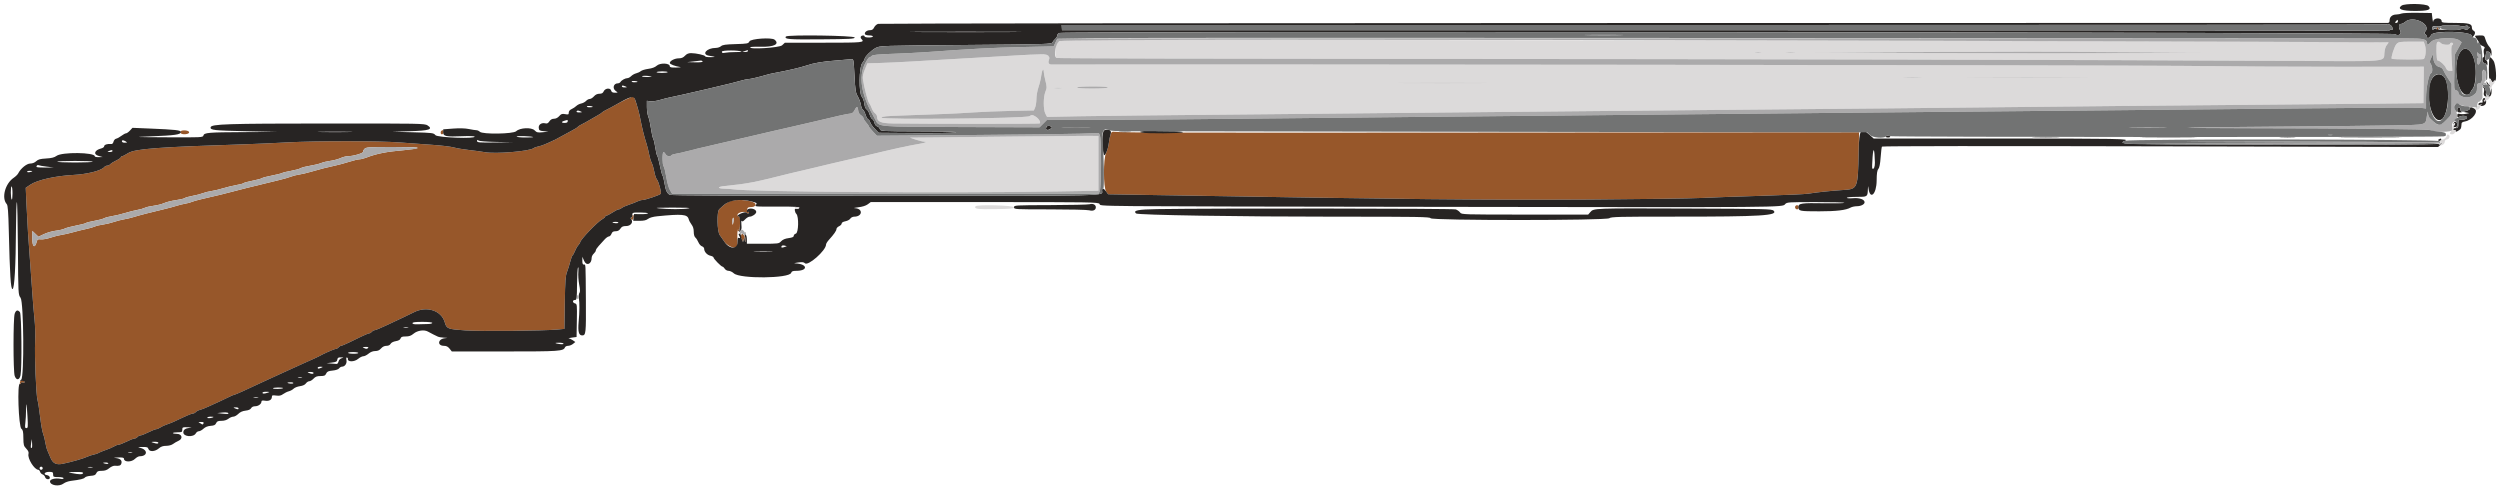
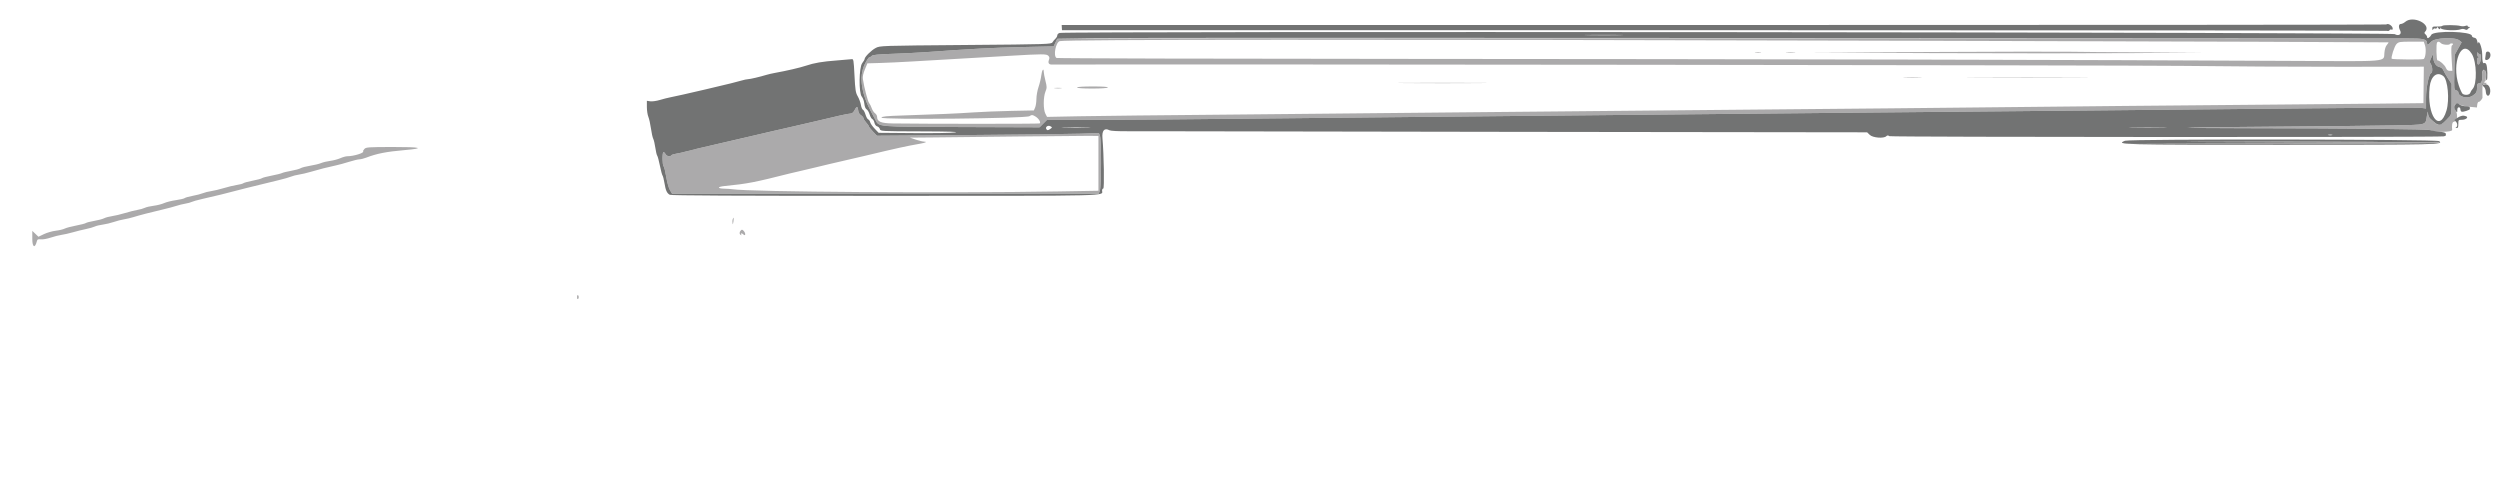
<svg xmlns="http://www.w3.org/2000/svg" id="svg" version="1.1" width="400" height="78.4" viewBox="0, 0, 400,78.4">
  <g id="svgg">
-     <path id="path0" d="M389.833 4.583 C 389.833 4.721,389.908 4.833,390.000 4.833 C 390.092 4.833,390.167 4.721,390.167 4.583 C 390.167 4.446,390.092 4.333,390.000 4.333 C 389.908 4.333,389.833 4.446,389.833 4.583 M100.250 15.863 C 99.700 16.128,98.875 16.561,98.417 16.824 C 97.958 17.088,97.323 17.426,97.006 17.575 C 96.688 17.724,96.388 17.908,96.339 17.984 C 96.290 18.060,95.950 18.285,95.583 18.484 C 95.217 18.683,94.617 19.028,94.250 19.250 C 93.883 19.473,93.345 19.769,93.053 19.908 C 92.761 20.048,92.481 20.229,92.430 20.311 C 92.379 20.394,92.018 20.625,91.627 20.826 C 91.236 21.026,90.542 21.405,90.083 21.669 C 89.625 21.932,89.063 22.236,88.833 22.344 C 87.248 23.092,86.680 23.322,86.167 23.423 C 85.846 23.487,85.492 23.612,85.381 23.701 C 84.748 24.211,79.251 24.665,77.564 24.346 C 77.116 24.262,76.005 24.110,75.095 24.009 C 74.185 23.908,73.060 23.718,72.595 23.588 C 72.130 23.458,70.587 23.272,69.167 23.175 C 67.746 23.077,65.421 22.906,64.000 22.794 C 60.663 22.531,50.618 22.526,45.917 22.786 C 43.900 22.897,40.938 23.030,39.333 23.081 C 25.225 23.531,21.583 23.808,20.485 24.510 C 20.065 24.780,19.634 25.000,19.527 25.000 C 19.421 25.000,19.333 25.075,19.333 25.166 C 19.333 25.257,19.000 25.488,18.592 25.680 C 18.184 25.872,17.762 26.135,17.655 26.264 C 17.547 26.394,17.328 26.500,17.167 26.500 C 17.006 26.500,16.788 26.603,16.684 26.730 C 16.199 27.314,13.971 27.876,11.667 27.997 C 8.849 28.144,5.941 28.807,4.850 29.550 L 4.117 30.050 4.226 32.567 C 4.347 35.354,4.562 38.746,4.833 42.167 C 4.931 43.404,5.081 45.504,5.167 46.833 C 5.252 48.163,5.410 50.063,5.518 51.056 C 5.625 52.050,5.671 53.662,5.621 54.639 C 5.508 56.806,5.768 63.195,6.001 64.000 C 6.094 64.321,6.283 65.545,6.422 66.721 C 6.560 67.897,6.773 69.098,6.895 69.391 C 7.017 69.683,7.172 70.296,7.240 70.753 C 7.307 71.210,7.463 71.808,7.587 72.083 C 7.711 72.358,7.923 72.859,8.059 73.195 C 8.442 74.146,8.996 74.426,10.052 74.203 C 11.514 73.894,13.329 73.373,13.916 73.095 C 14.222 72.949,14.723 72.783,15.028 72.725 C 15.334 72.667,15.666 72.555,15.768 72.476 C 15.870 72.396,16.391 72.181,16.926 71.997 C 17.461 71.813,18.069 71.551,18.277 71.414 C 18.485 71.278,18.789 71.164,18.952 71.161 C 19.116 71.159,19.698 70.934,20.246 70.661 C 20.793 70.389,21.365 70.167,21.517 70.167 C 21.669 70.167,21.886 70.054,22.000 69.917 C 22.114 69.779,22.330 69.666,22.479 69.666 C 22.628 69.666,23.200 69.441,23.750 69.167 C 24.300 68.892,24.865 68.668,25.005 68.667 C 25.145 68.667,25.423 68.552,25.624 68.411 C 25.824 68.271,26.310 68.045,26.702 67.909 C 27.481 67.640,27.866 67.472,29.500 66.687 C 30.096 66.401,30.705 66.167,30.855 66.167 C 31.004 66.167,31.213 66.062,31.320 65.933 C 31.426 65.805,31.717 65.651,31.965 65.592 C 32.213 65.533,32.810 65.300,33.292 65.075 C 33.773 64.851,34.598 64.474,35.125 64.239 C 35.652 64.004,36.361 63.667,36.700 63.489 C 37.039 63.312,37.388 63.167,37.476 63.167 C 37.618 63.167,39.510 62.316,42.167 61.058 C 43.077 60.627,43.337 60.507,45.583 59.493 C 47.057 58.827,48.068 58.368,48.917 57.979 C 49.283 57.810,49.846 57.560,50.167 57.423 C 50.487 57.286,50.862 57.108,51.000 57.027 C 51.693 56.623,53.482 55.833,53.705 55.833 C 53.845 55.833,54.053 55.721,54.167 55.583 C 54.281 55.446,54.459 55.333,54.562 55.333 C 54.665 55.333,55.237 55.097,55.833 54.809 C 56.429 54.520,57.358 54.070,57.898 53.809 C 58.438 53.547,58.973 53.333,59.086 53.333 C 59.200 53.333,59.386 53.221,59.500 53.083 C 59.614 52.946,59.814 52.833,59.945 52.833 C 60.075 52.833,60.985 52.454,61.966 51.990 C 62.947 51.527,64.162 50.954,64.667 50.717 C 65.171 50.481,65.875 50.140,66.231 49.959 C 68.294 48.913,70.636 49.687,71.168 51.590 C 71.451 52.599,71.638 52.672,74.478 52.868 C 76.879 53.033,86.914 52.937,89.183 52.726 L 90.304 52.621 90.369 48.436 C 90.423 44.941,90.482 44.126,90.727 43.500 C 90.888 43.087,91.121 42.347,91.243 41.854 C 91.366 41.361,91.534 40.911,91.618 40.854 C 91.701 40.797,91.871 40.487,91.995 40.167 C 92.119 39.846,92.358 39.428,92.527 39.239 C 92.695 39.050,92.833 38.835,92.833 38.762 C 92.833 38.370,95.619 35.463,96.375 35.066 C 96.627 34.933,96.833 34.752,96.833 34.662 C 96.833 34.573,96.927 34.500,97.042 34.499 C 97.156 34.499,97.587 34.274,98.000 34.000 C 98.412 33.726,98.857 33.501,98.987 33.501 C 99.117 33.500,99.342 33.397,99.487 33.271 C 99.632 33.146,100.152 32.912,100.644 32.752 C 101.135 32.592,101.735 32.358,101.977 32.231 C 102.219 32.105,102.587 32.002,102.795 32.001 C 103.225 32.000,105.497 31.236,105.713 31.020 C 105.882 30.851,105.390 29.027,105.079 28.667 C 104.960 28.529,104.784 27.987,104.688 27.462 C 104.592 26.938,104.400 26.290,104.262 26.022 C 104.123 25.755,103.938 25.135,103.851 24.643 C 103.763 24.152,103.579 23.412,103.443 23.000 C 103.117 22.014,102.690 20.309,102.482 19.167 C 102.213 17.683,101.568 15.553,101.353 15.437 C 101.296 15.407,100.800 15.599,100.250 15.863 M28.913 21.005 C 28.723 21.313,29.082 21.528,29.687 21.470 C 30.485 21.394,30.449 20.933,29.640 20.866 C 29.305 20.838,28.978 20.901,28.913 21.005 M70.611 20.944 C 70.421 21.134,70.489 21.500,70.715 21.500 C 70.833 21.500,70.940 21.350,70.954 21.167 C 70.979 20.835,70.822 20.733,70.611 20.944 M177.681 21.557 C 177.588 21.846,177.462 22.481,177.400 22.968 C 177.338 23.454,177.148 24.126,176.977 24.461 C 176.509 25.380,176.521 30.051,176.994 30.667 L 177.314 31.083 184.282 31.202 C 224.591 31.891,238.431 32.034,254.333 31.928 C 262.537 31.873,270.637 31.758,272.333 31.672 C 274.029 31.586,278.342 31.431,281.917 31.327 C 285.492 31.223,288.829 31.070,289.333 30.987 C 290.690 30.765,293.033 30.518,294.887 30.402 C 297.258 30.255,297.262 30.245,297.393 24.042 L 297.454 21.167 296.935 21.166 C 296.650 21.165,272.304 21.184,242.833 21.207 C 189.475 21.250,179.640 21.233,178.466 21.100 C 177.896 21.036,177.836 21.071,177.681 21.557 M66.778 23.688 C 66.610 23.786,65.672 23.935,64.694 24.020 C 61.807 24.270,60.272 24.574,58.583 25.227 C 58.217 25.369,57.729 25.489,57.501 25.493 C 57.272 25.497,56.522 25.678,55.834 25.895 C 55.146 26.113,54.208 26.368,53.750 26.464 C 52.578 26.707,50.937 27.126,49.667 27.506 C 49.071 27.684,48.246 27.877,47.833 27.935 C 47.421 27.994,46.858 28.137,46.583 28.254 C 46.308 28.371,45.408 28.628,44.583 28.826 C 43.758 29.024,42.521 29.327,41.833 29.498 C 41.146 29.670,40.058 29.936,39.417 30.089 C 38.775 30.243,37.762 30.503,37.167 30.667 C 36.084 30.964,34.996 31.229,32.333 31.840 C 31.554 32.019,30.801 32.232,30.660 32.312 C 30.519 32.393,30.069 32.514,29.660 32.582 C 29.251 32.649,28.597 32.812,28.206 32.943 C 27.814 33.074,26.877 33.325,26.122 33.500 C 24.238 33.938,22.231 34.458,21.333 34.742 C 20.921 34.872,20.250 35.030,19.843 35.093 C 19.435 35.156,18.697 35.346,18.202 35.516 C 17.708 35.687,16.916 35.875,16.443 35.936 C 15.970 35.996,15.396 36.135,15.167 36.245 C 14.938 36.355,14.300 36.537,13.750 36.649 C 13.200 36.762,12.262 36.994,11.667 37.165 C 11.071 37.336,10.255 37.521,9.854 37.577 C 9.453 37.632,8.668 37.831,8.109 38.019 C 7.551 38.207,6.846 38.332,6.542 38.297 C 6.083 38.243,5.974 38.295,5.897 38.604 C 5.598 39.792,5.167 39.580,5.167 38.245 L 5.167 36.938 5.659 37.409 L 6.151 37.880 7.034 37.457 C 7.519 37.225,8.367 36.981,8.916 36.917 C 9.466 36.852,10.108 36.700,10.342 36.579 C 10.576 36.458,11.395 36.240,12.160 36.094 C 12.926 35.949,13.635 35.765,13.735 35.686 C 13.835 35.606,14.435 35.452,15.068 35.344 C 15.702 35.236,16.415 35.047,16.654 34.923 C 16.893 34.800,17.462 34.647,17.919 34.584 C 18.376 34.520,19.313 34.296,20.000 34.086 C 20.688 33.876,21.587 33.650,22.000 33.583 C 22.412 33.515,22.938 33.367,23.167 33.252 C 23.396 33.137,24.033 32.988,24.583 32.922 C 25.133 32.855,25.884 32.665,26.251 32.498 C 26.619 32.332,27.467 32.119,28.136 32.027 C 28.805 31.934,29.442 31.784,29.551 31.694 C 29.661 31.603,30.237 31.441,30.832 31.333 C 31.427 31.226,32.156 31.036,32.451 30.913 C 32.746 30.790,33.346 30.639,33.785 30.579 C 34.224 30.518,35.146 30.297,35.833 30.088 C 36.521 29.879,37.458 29.654,37.917 29.588 C 38.375 29.523,38.835 29.399,38.939 29.313 C 39.043 29.228,39.712 29.046,40.425 28.910 C 41.138 28.773,41.803 28.594,41.903 28.512 C 42.002 28.429,42.700 28.245,43.454 28.102 C 44.207 27.959,44.957 27.772,45.120 27.687 C 45.283 27.602,45.942 27.442,46.583 27.331 C 47.225 27.220,47.904 27.033,48.092 26.916 C 48.280 26.799,48.961 26.621,49.607 26.521 C 50.252 26.420,51.042 26.229,51.362 26.095 C 51.682 25.962,52.350 25.801,52.847 25.738 C 53.344 25.675,54.065 25.483,54.449 25.312 C 54.834 25.140,55.336 25.000,55.566 25.000 C 56.592 25.000,58.344 24.455,58.101 24.212 C 58.061 24.172,58.153 24.001,58.306 23.833 C 58.561 23.553,58.931 23.527,62.833 23.519 C 65.919 23.513,67.000 23.559,66.778 23.688 M116.522 32.332 C 116.214 32.505,115.823 32.782,115.655 32.948 C 115.487 33.114,115.233 33.347,115.091 33.465 C 114.659 33.825,114.724 37.057,115.176 37.640 C 115.365 37.884,115.683 38.337,115.884 38.647 C 116.272 39.245,117.314 39.774,117.764 39.601 C 117.981 39.518,118.020 39.261,117.979 38.174 C 117.951 37.446,117.994 36.790,118.074 36.716 C 118.156 36.641,118.162 36.684,118.087 36.813 C 117.998 36.967,118.026 37.019,118.172 36.971 C 118.322 36.920,118.394 36.533,118.403 35.720 C 118.413 34.843,118.364 34.563,118.208 34.623 C 118.085 34.670,118.000 34.567,118.000 34.369 C 118.000 34.006,119.096 33.736,119.408 34.022 C 119.624 34.220,119.833 34.204,119.833 33.990 C 119.833 33.893,119.759 33.860,119.668 33.916 C 119.572 33.975,119.517 33.839,119.537 33.592 C 119.564 33.278,119.672 33.161,119.953 33.146 C 120.546 33.113,120.629 33.093,120.778 32.944 C 121.566 32.156,117.806 31.616,116.522 32.332 M287.250 33.000 C 287.118 33.214,287.294 33.500,287.558 33.500 C 287.670 33.500,287.774 33.350,287.788 33.167 C 287.813 32.822,287.433 32.704,287.250 33.000 M101.167 34.573 C 101.167 34.716,101.087 34.833,100.990 34.833 C 100.893 34.833,100.860 34.908,100.917 35.000 C 100.973 35.092,101.081 35.167,101.157 35.167 C 101.358 35.167,101.495 34.517,101.318 34.407 C 101.235 34.356,101.167 34.431,101.167 34.573 M117.389 35.375 C 117.244 36.135,117.167 36.159,117.167 35.444 C 117.167 35.108,117.240 34.833,117.329 34.833 C 117.423 34.833,117.448 35.064,117.389 35.375 M118.533 37.743 C 118.422 37.988,118.398 38.146,118.480 38.096 C 118.562 38.045,118.681 38.172,118.746 38.377 L 118.863 38.750 118.990 38.333 L 119.118 37.917 119.201 38.417 C 119.279 38.893,119.285 38.895,119.308 38.477 C 119.322 38.235,119.199 37.871,119.035 37.668 L 118.736 37.299 118.533 37.743 M3.284 60.939 C 3.219 61.003,3.168 61.174,3.169 61.319 C 3.171 61.537,3.198 61.542,3.319 61.351 C 3.404 61.217,3.585 61.164,3.747 61.226 C 3.931 61.296,4.004 61.261,3.958 61.125 C 3.878 60.884,3.455 60.767,3.284 60.939 " stroke="none" fill="#97572a" fill-rule="evenodd" />
-     <path id="path1" d="M384.240 0.906 C 383.511 1.447,384.286 1.750,386.397 1.750 C 388.535 1.750,389.084 1.554,388.562 0.976 C 388.193 0.569,384.770 0.514,384.240 0.906 M384.250 2.164 C 384.067 2.244,383.678 2.315,383.387 2.322 C 382.752 2.336,382.333 2.709,382.333 3.262 C 382.333 3.536,382.239 3.667,382.042 3.667 C 381.881 3.667,327.563 3.674,261.333 3.683 C 195.104 3.692,140.729 3.752,140.500 3.815 C 140.271 3.879,139.985 4.134,139.866 4.382 C 139.706 4.715,139.525 4.833,139.178 4.833 C 138.672 4.833,138.237 5.209,138.412 5.493 C 138.471 5.588,138.778 5.667,139.093 5.667 C 139.409 5.667,139.667 5.742,139.667 5.833 C 139.667 5.925,139.367 6.000,139.000 6.000 C 138.633 6.000,138.333 5.925,138.333 5.833 C 138.333 5.609,137.882 5.620,137.741 5.848 C 137.679 5.948,137.713 6.113,137.815 6.215 C 138.408 6.808,138.160 6.833,131.790 6.833 L 125.580 6.833 125.131 7.250 C 124.697 7.652,119.659 7.952,120.059 7.552 C 120.121 7.490,120.867 7.457,121.715 7.479 C 123.846 7.536,124.787 7.056,123.934 6.348 C 123.464 5.958,120.124 6.186,119.906 6.624 C 119.732 6.975,119.599 7.001,117.694 7.056 C 116.099 7.101,115.603 7.173,115.363 7.390 C 115.195 7.542,114.817 7.667,114.523 7.667 C 113.061 7.667,112.174 8.711,113.458 8.920 C 114.569 9.101,114.598 9.128,113.708 9.147 C 113.227 9.158,112.833 9.098,112.833 9.014 C 112.833 8.830,111.380 8.500,110.567 8.500 C 110.159 8.500,109.868 8.625,109.598 8.917 C 109.321 9.215,109.038 9.333,108.600 9.333 C 107.948 9.333,107.167 9.738,107.167 10.076 C 107.167 10.275,107.995 10.597,108.833 10.725 C 109.063 10.759,108.781 10.798,108.208 10.811 C 107.422 10.828,107.167 10.777,107.167 10.603 C 107.167 10.076,105.594 10.020,105.054 10.528 C 104.809 10.758,104.331 10.935,103.737 11.015 C 103.223 11.085,102.679 11.250,102.527 11.382 C 102.375 11.514,102.042 11.671,101.787 11.732 C 101.533 11.792,101.177 11.990,100.996 12.171 C 100.815 12.352,100.549 12.500,100.406 12.500 C 100.056 12.500,99.448 12.829,99.283 13.108 C 99.210 13.232,99.019 13.333,98.858 13.333 C 98.150 13.333,97.938 14.154,98.537 14.574 C 98.906 14.833,98.906 14.833,98.390 14.833 C 98.006 14.833,97.849 14.744,97.782 14.488 C 97.656 14.008,96.814 14.104,96.585 14.625 C 96.466 14.897,96.280 15.000,95.907 15.000 C 95.567 15.000,95.271 15.141,95.031 15.417 C 94.832 15.646,94.530 15.833,94.360 15.833 C 94.191 15.833,93.924 15.975,93.767 16.148 C 93.611 16.320,93.264 16.506,92.997 16.559 C 92.729 16.612,92.376 16.790,92.211 16.953 C 92.047 17.116,91.707 17.342,91.456 17.455 C 91.166 17.585,91.000 17.789,91.000 18.015 C 91.000 18.330,90.935 18.358,90.421 18.262 C 89.935 18.171,89.784 18.220,89.475 18.577 C 89.245 18.841,88.932 19.000,88.640 19.000 C 88.328 19.000,88.085 19.137,87.902 19.415 C 87.699 19.726,87.534 19.806,87.247 19.734 C 86.647 19.584,86.137 19.941,86.198 20.470 C 86.244 20.867,86.333 20.925,87.000 20.991 L 87.750 21.066 86.839 21.158 C 86.034 21.239,85.883 21.204,85.532 20.852 C 85.022 20.340,83.190 20.430,82.587 20.996 C 82.112 21.443,77.207 21.516,76.774 21.083 C 76.636 20.946,76.392 20.833,76.230 20.833 C 76.069 20.833,75.520 20.748,75.010 20.643 C 74.419 20.521,73.510 20.496,72.499 20.572 L 70.916 20.692 70.909 21.178 C 70.901 21.811,71.376 21.907,73.941 21.794 C 74.986 21.748,75.881 21.776,75.930 21.855 C 76.169 22.242,69.982 22.015,69.667 21.625 C 69.375 21.265,69.234 21.247,66.057 21.164 L 62.750 21.078 65.536 20.997 C 68.694 20.906,69.362 20.687,68.402 20.058 C 67.952 19.764,67.232 19.750,52.257 19.760 C 36.266 19.769,33.799 19.849,33.701 20.361 C 33.613 20.822,34.188 20.886,39.417 21.000 L 44.417 21.108 39.062 21.138 C 33.264 21.169,32.665 21.220,32.542 21.692 C 32.465 21.985,32.180 21.998,26.772 21.968 C 21.299 21.938,21.203 21.932,24.250 21.813 C 27.950 21.669,28.908 21.533,28.936 21.146 C 28.959 20.830,28.185 20.741,23.889 20.563 L 21.195 20.452 20.787 20.893 C 20.562 21.135,20.282 21.333,20.163 21.333 C 20.045 21.333,19.714 21.512,19.427 21.731 C 19.140 21.949,18.762 22.156,18.585 22.190 C 18.409 22.224,18.219 22.439,18.162 22.668 C 18.092 22.954,17.960 23.071,17.738 23.044 C 17.206 22.978,16.667 23.158,16.667 23.402 C 16.667 23.528,16.460 23.682,16.208 23.745 C 15.110 24.019,14.876 24.693,15.792 24.950 L 16.417 25.125 15.792 25.146 C 15.448 25.157,15.167 25.095,15.167 25.007 C 15.167 24.362,9.908 24.302,9.049 24.938 C 8.695 25.199,8.256 25.309,7.376 25.359 C 6.432 25.413,6.101 25.504,5.789 25.797 C 5.545 26.026,5.184 26.167,4.839 26.167 C 4.272 26.167,3.309 26.952,2.914 27.737 C 2.821 27.922,2.496 28.241,2.192 28.446 C 0.810 29.377,0.204 31.691,1.085 32.667 C 1.256 32.857,1.334 33.892,1.406 36.917 C 1.577 44.056,1.716 46.250,2.000 46.250 C 2.313 46.250,2.520 42.618,2.558 36.458 C 2.572 34.189,2.636 32.333,2.700 32.333 C 2.765 32.333,2.840 35.665,2.867 39.736 C 2.917 47.115,2.918 47.141,3.292 47.646 C 3.800 48.333,3.892 60.382,3.392 60.748 C 3.149 60.925,3.161 60.947,3.500 60.933 C 3.711 60.924,3.914 61.005,3.951 61.112 C 3.994 61.237,3.895 61.275,3.676 61.217 C 3.474 61.165,3.333 61.208,3.333 61.324 C 3.333 61.431,3.267 61.479,3.186 61.428 C 2.727 61.145,2.968 68.276,3.428 68.612 C 3.668 68.788,3.730 69.078,3.739 70.072 C 3.749 71.186,3.796 71.359,4.203 71.784 C 4.523 72.118,4.627 72.365,4.559 72.626 C 4.370 73.349,5.503 75.167,6.142 75.167 C 6.235 75.167,6.357 75.313,6.414 75.491 C 6.471 75.670,6.655 75.860,6.824 75.914 C 6.993 75.967,7.169 76.159,7.216 76.339 C 7.328 76.766,8.050 76.801,7.969 76.375 C 7.938 76.215,7.745 76.059,7.540 76.030 C 6.862 75.933,7.101 75.500,7.833 75.500 C 8.433 75.500,8.500 75.542,8.500 75.917 C 8.500 76.306,8.556 76.333,9.333 76.333 C 9.840 76.333,10.167 76.407,10.167 76.521 C 10.167 76.639,9.988 76.673,9.684 76.612 C 8.884 76.452,8.000 76.664,8.000 77.016 C 8.000 77.679,9.482 77.907,10.187 77.353 C 10.406 77.181,10.922 76.997,11.334 76.944 C 12.863 76.749,13.418 76.615,13.582 76.402 C 13.674 76.281,14.088 76.160,14.500 76.133 C 15.091 76.094,15.285 76.004,15.415 75.708 C 15.547 75.405,15.713 75.333,16.277 75.333 C 16.781 75.333,17.114 75.216,17.479 74.909 C 17.756 74.676,18.156 74.500,18.366 74.518 C 19.078 74.581,19.310 74.501,19.419 74.159 C 19.571 73.681,19.247 73.363,18.529 73.287 C 18.090 73.241,18.188 73.215,18.875 73.195 C 19.596 73.174,19.833 73.224,19.833 73.399 C 19.833 73.965,21.038 73.977,21.598 73.417 C 21.828 73.188,22.167 73.000,22.352 73.000 C 23.630 73.000,23.691 71.958,22.431 71.657 C 21.988 71.551,22.037 71.532,22.780 71.517 C 23.506 71.503,23.661 71.553,23.750 71.833 C 23.905 72.320,24.790 72.276,25.401 71.750 C 25.752 71.448,26.079 71.333,26.587 71.333 C 27.002 71.333,27.451 71.211,27.686 71.035 C 27.904 70.871,28.295 70.645,28.553 70.534 C 29.320 70.201,29.137 69.417,28.292 69.417 C 27.948 69.417,27.666 69.360,27.667 69.292 C 27.667 69.223,28.004 69.167,28.417 69.167 C 29.106 69.167,29.167 69.133,29.167 68.750 C 29.167 68.355,29.212 68.335,30.042 68.360 C 30.717 68.381,30.784 68.403,30.334 68.457 C 29.641 68.541,29.333 68.763,29.333 69.181 C 29.333 69.893,30.970 70.012,31.337 69.326 C 31.433 69.147,31.648 69.000,31.815 69.000 C 31.982 69.000,32.316 68.817,32.557 68.593 C 32.848 68.323,33.236 68.169,33.706 68.135 C 34.255 68.095,34.454 67.998,34.581 67.708 C 34.714 67.407,34.880 67.333,35.434 67.333 C 35.869 67.333,36.277 67.211,36.545 67.000 C 36.779 66.817,37.130 66.667,37.326 66.667 C 37.521 66.667,37.880 66.468,38.123 66.226 C 38.418 65.930,38.801 65.758,39.288 65.704 C 39.766 65.650,40.069 65.516,40.179 65.311 C 40.282 65.117,40.527 65.000,40.827 65.000 C 41.337 65.000,41.833 64.629,41.833 64.249 C 41.833 64.082,41.988 64.046,42.415 64.115 C 43.061 64.220,43.500 63.969,43.500 63.495 C 43.500 63.244,43.605 63.212,44.177 63.289 C 44.692 63.358,44.963 63.301,45.302 63.051 C 45.549 62.870,45.958 62.670,46.213 62.607 C 46.467 62.543,46.812 62.355,46.979 62.188 C 47.146 62.021,47.601 61.841,47.991 61.789 C 48.443 61.728,48.787 61.568,48.943 61.347 C 49.076 61.156,49.318 61.000,49.480 61.000 C 49.643 61.000,49.951 60.813,50.167 60.583 C 50.468 60.263,50.725 60.167,51.283 60.167 C 51.884 60.167,52.038 60.099,52.188 59.769 C 52.335 59.447,52.528 59.357,53.213 59.291 C 53.724 59.242,54.134 59.103,54.255 58.938 C 54.364 58.789,54.571 58.667,54.715 58.667 C 55.185 58.667,55.539 58.154,55.434 57.626 C 55.372 57.318,55.401 57.162,55.514 57.199 C 55.612 57.232,55.680 57.323,55.665 57.402 C 55.566 57.935,56.675 57.945,57.303 57.417 C 57.575 57.187,57.950 57.000,58.136 57.000 C 58.322 57.000,58.697 56.813,58.970 56.583 C 59.287 56.316,59.670 56.167,60.036 56.167 C 60.437 56.167,60.714 56.043,60.969 55.750 C 61.203 55.480,61.506 55.333,61.826 55.333 C 62.143 55.333,62.383 55.219,62.492 55.015 C 62.594 54.824,62.926 54.652,63.324 54.585 C 63.768 54.510,64.020 54.368,64.088 54.153 C 64.167 53.902,64.346 53.833,64.915 53.833 C 65.456 53.833,65.774 53.722,66.162 53.395 C 66.799 52.859,67.895 52.707,68.500 53.070 C 68.729 53.207,69.104 53.406,69.333 53.511 C 69.563 53.616,69.880 53.769,70.039 53.851 C 70.199 53.933,70.649 54.012,71.039 54.027 C 71.709 54.052,71.716 54.057,71.167 54.119 C 70.037 54.247,69.925 55.333,71.041 55.333 C 71.416 55.333,71.675 55.464,71.928 55.782 L 72.286 56.230 80.773 56.234 C 89.520 56.237,90.160 56.193,90.399 55.568 C 90.449 55.439,90.671 55.333,90.893 55.333 C 91.115 55.333,91.466 55.196,91.674 55.028 L 92.052 54.722 91.655 54.444 C 91.437 54.292,91.145 54.155,91.005 54.142 C 90.865 54.128,91.087 54.072,91.500 54.017 L 92.250 53.917 92.296 51.277 C 92.340 48.747,92.328 48.634,92.004 48.549 C 91.577 48.438,91.561 48.000,91.984 48.000 C 92.282 48.000,92.303 47.839,92.325 45.460 C 92.337 44.062,92.409 42.858,92.484 42.783 C 92.558 42.708,92.582 43.035,92.537 43.510 C 92.491 43.984,92.551 44.886,92.669 45.513 C 92.821 46.320,92.833 46.717,92.708 46.869 C 92.611 46.987,92.572 47.346,92.621 47.667 C 92.747 48.483,92.734 49.838,92.584 51.512 C 92.446 53.064,92.605 53.667,93.152 53.667 C 93.740 53.667,93.776 53.317,93.741 48.083 C 93.698 41.886,93.723 42.333,93.417 42.333 C 93.237 42.333,93.169 42.157,93.175 41.708 L 93.184 41.083 93.443 41.708 C 93.819 42.614,94.667 42.288,94.667 41.239 C 94.667 41.044,94.817 40.749,95.000 40.583 C 95.183 40.417,95.333 40.183,95.333 40.063 C 95.333 39.943,95.540 39.624,95.792 39.353 C 96.044 39.083,96.455 38.630,96.706 38.347 C 96.956 38.065,97.277 37.833,97.418 37.833 C 97.559 37.833,97.746 37.646,97.833 37.417 C 97.954 37.100,98.112 37.000,98.492 37.000 C 98.842 37.000,99.074 36.875,99.265 36.583 C 99.479 36.256,99.679 36.167,100.190 36.167 C 100.924 36.167,101.376 35.537,100.983 35.063 C 100.844 34.895,100.843 34.833,100.980 34.833 C 101.082 34.833,101.167 34.646,101.167 34.417 C 101.167 34.009,101.194 34.000,102.417 34.000 C 103.104 34.000,103.667 34.062,103.667 34.138 C 103.667 34.214,103.166 34.271,102.555 34.263 L 101.443 34.250 101.379 34.792 L 101.315 35.333 102.302 35.333 C 103.012 35.333,103.400 35.246,103.686 35.022 C 103.931 34.830,104.499 34.670,105.167 34.603 C 109.127 34.210,109.980 34.285,110.183 35.045 C 110.248 35.290,110.459 35.691,110.651 35.935 C 110.881 36.227,111.000 36.620,111.000 37.085 C 111.000 37.522,111.099 37.875,111.260 38.008 C 111.402 38.127,111.621 38.466,111.744 38.762 C 111.868 39.059,112.126 39.351,112.318 39.412 C 112.510 39.473,112.667 39.651,112.667 39.807 C 112.667 40.280,113.136 40.800,113.667 40.917 C 113.942 40.977,114.167 41.104,114.167 41.200 C 114.167 41.409,115.401 42.667,115.607 42.667 C 115.687 42.667,115.847 42.817,115.961 43.000 C 116.077 43.185,116.350 43.333,116.576 43.333 C 116.800 43.333,117.178 43.514,117.417 43.736 C 118.389 44.637,126.299 44.564,126.588 43.651 C 126.666 43.405,126.847 43.333,127.391 43.333 C 129.341 43.333,129.229 42.231,127.271 42.143 C 126.949 42.129,127.100 42.074,127.667 42.000 C 128.353 41.911,128.630 41.938,128.768 42.107 C 129.227 42.668,132.167 40.088,132.167 39.123 C 132.167 38.991,132.373 38.655,132.625 38.377 C 133.440 37.478,133.829 36.922,133.831 36.652 C 133.832 36.506,134.021 36.301,134.250 36.197 C 134.479 36.093,134.667 35.896,134.667 35.761 C 134.667 35.611,134.899 35.472,135.262 35.404 C 135.589 35.342,135.944 35.151,136.052 34.979 C 136.159 34.807,136.437 34.667,136.670 34.667 C 138.016 34.667,138.122 33.368,136.780 33.311 C 136.488 33.298,136.723 33.234,137.301 33.168 C 137.964 33.093,138.530 32.917,138.836 32.691 L 139.320 32.333 157.517 32.333 C 174.654 32.333,175.726 32.350,175.927 32.625 C 176.229 33.038,172.654 33.007,231.000 33.099 C 286.053 33.186,285.172 33.193,285.630 32.657 C 285.892 32.351,286.159 32.333,290.565 32.333 C 293.126 32.333,295.167 32.388,295.100 32.456 C 295.033 32.523,293.614 32.553,291.947 32.523 C 288.206 32.456,287.729 32.526,287.741 33.137 C 287.754 33.774,287.933 33.810,291.083 33.811 C 293.846 33.812,295.355 33.630,296.114 33.204 C 296.314 33.092,296.764 32.998,297.114 32.995 C 297.764 32.989,298.333 32.693,298.333 32.360 C 298.333 31.912,297.506 31.620,296.495 31.712 C 295.946 31.761,295.500 31.734,295.500 31.651 C 295.500 31.568,296.204 31.500,297.066 31.500 C 298.811 31.500,298.813 31.499,298.860 30.278 C 298.883 29.691,298.897 29.665,298.953 30.108 C 299.198 32.063,300.245 31.100,300.263 28.902 C 300.272 27.747,300.343 27.263,300.533 27.045 C 300.703 26.849,300.828 26.221,300.903 25.179 C 300.965 24.315,301.059 23.540,301.110 23.456 C 301.167 23.365,318.958 23.348,345.644 23.414 L 390.083 23.523 390.500 23.167 C 390.863 22.857,390.870 22.834,390.553 22.989 C 389.931 23.293,340.321 23.233,339.907 22.928 C 339.592 22.696,339.594 22.686,339.985 22.540 C 340.888 22.202,339.089 22.169,319.799 22.165 L 299.785 22.161 299.142 21.581 C 297.711 20.288,297.458 20.659,297.389 24.155 C 297.268 30.215,297.252 30.255,294.887 30.402 C 293.033 30.518,290.690 30.765,289.333 30.987 C 288.829 31.070,285.492 31.223,281.917 31.327 C 278.342 31.431,274.029 31.586,272.333 31.672 C 270.637 31.758,262.537 31.873,254.333 31.928 C 238.429 32.034,224.643 31.891,184.278 31.202 L 177.306 31.083 176.973 30.625 C 176.586 30.094,176.333 30.035,176.333 30.474 C 176.333 31.391,178.766 31.330,141.610 31.336 C 118.134 31.340,107.392 31.287,107.167 31.167 C 106.708 30.921,106.504 30.471,106.313 29.288 C 106.222 28.724,106.085 28.184,106.008 28.089 C 105.931 27.994,105.740 27.279,105.583 26.500 C 105.427 25.721,105.233 25.002,105.153 24.904 C 105.072 24.805,104.937 24.231,104.852 23.629 C 104.766 23.027,104.615 22.381,104.515 22.194 C 104.415 22.007,104.252 21.269,104.152 20.554 C 104.053 19.839,103.865 19.000,103.736 18.690 C 103.606 18.380,103.500 17.677,103.500 17.127 L 103.500 16.129 104.042 16.210 C 104.340 16.255,105.033 16.158,105.583 15.994 C 106.133 15.830,106.846 15.648,107.167 15.589 C 107.792 15.474,110.526 14.860,112.833 14.315 C 116.877 13.361,117.818 13.130,118.561 12.908 C 119.007 12.775,119.514 12.667,119.688 12.667 C 120.005 12.667,121.604 12.292,122.621 11.980 C 122.917 11.889,123.517 11.750,123.955 11.671 C 125.821 11.336,128.021 10.826,128.934 10.517 C 130.272 10.065,131.553 9.847,133.917 9.670 C 135.017 9.588,136.067 9.497,136.250 9.469 C 136.567 9.419,136.590 9.547,136.719 12.083 C 136.838 14.424,136.901 14.831,137.241 15.417 C 137.453 15.783,137.679 16.396,137.743 16.779 C 137.806 17.161,137.951 17.509,138.064 17.553 C 138.177 17.596,138.364 17.944,138.478 18.325 C 138.592 18.706,138.787 19.057,138.911 19.104 C 139.035 19.152,139.179 19.359,139.231 19.565 C 139.282 19.771,139.608 20.235,139.954 20.595 L 140.583 21.250 146.250 21.297 C 149.367 21.323,152.329 21.275,152.833 21.192 C 153.476 21.085,151.823 21.033,147.311 21.019 C 140.944 21.000,140.871 20.996,140.782 20.654 C 140.732 20.464,140.540 20.269,140.355 20.221 C 140.152 20.168,139.976 19.937,139.910 19.638 C 139.851 19.367,139.697 19.104,139.569 19.055 C 139.441 19.006,139.247 18.669,139.139 18.306 C 139.030 17.944,138.815 17.579,138.660 17.496 C 138.483 17.402,138.346 17.062,138.292 16.583 C 138.245 16.163,138.066 15.665,137.895 15.476 C 137.383 14.910,137.432 10.767,137.958 10.098 C 138.165 9.836,138.336 9.538,138.340 9.436 C 138.353 9.093,139.414 8.039,140.115 7.674 C 140.805 7.314,140.884 7.312,154.511 7.198 C 167.740 7.087,168.220 7.072,168.399 6.766 C 168.500 6.592,168.715 6.331,168.875 6.188 C 169.035 6.044,169.167 5.801,169.167 5.649 C 169.167 5.497,169.335 5.327,169.542 5.272 C 170.633 4.980,382.636 5.165,383.147 5.458 C 383.800 5.832,384.338 5.465,384.016 4.864 C 383.729 4.326,383.788 3.833,384.141 3.833 C 384.310 3.833,384.622 3.683,384.833 3.500 C 386.112 2.391,389.159 3.941,387.993 5.107 C 387.872 5.228,387.898 5.346,388.076 5.494 C 388.218 5.611,388.333 5.808,388.333 5.932 C 388.333 6.266,388.755 6.041,389.005 5.574 C 389.401 4.834,395.500 5.006,395.500 5.758 C 395.500 5.994,395.528 5.996,395.750 5.774 C 395.887 5.636,396.000 5.404,396.000 5.257 C 396.000 5.110,395.887 4.946,395.750 4.894 C 395.613 4.841,395.500 4.621,395.500 4.405 C 395.500 3.795,395.022 3.667,392.761 3.667 C 391.033 3.667,390.667 3.624,390.667 3.423 C 390.667 2.754,389.369 2.793,389.307 3.464 C 389.293 3.621,389.236 3.375,389.182 2.917 L 389.083 2.083 386.833 2.051 C 385.596 2.033,384.433 2.084,384.250 2.164 M383.667 3.417 C 383.667 3.554,383.545 3.667,383.396 3.667 C 383.175 3.667,383.163 3.621,383.333 3.417 C 383.447 3.279,383.569 3.167,383.604 3.167 C 383.638 3.167,383.667 3.279,383.667 3.417 M382.542 4.065 C 382.858 4.306,382.957 4.929,382.648 4.738 C 382.546 4.675,382.404 4.719,382.332 4.836 C 382.258 4.955,382.076 5.001,381.918 4.940 C 381.762 4.881,333.999 4.832,275.776 4.833 L 169.917 4.834 169.893 4.417 L 169.869 3.999 275.795 4.000 C 334.054 4.001,381.759 3.964,381.805 3.917 C 381.947 3.775,382.236 3.833,382.542 4.065 M393.667 4.156 C 393.896 4.223,394.252 4.218,394.458 4.143 C 394.683 4.062,394.833 4.073,394.833 4.171 C 394.833 4.260,394.901 4.315,394.983 4.292 C 395.066 4.269,395.141 4.306,395.150 4.375 C 395.159 4.444,395.119 4.494,395.060 4.486 C 395.002 4.478,394.898 4.562,394.830 4.672 C 394.742 4.814,394.619 4.823,394.404 4.703 C 394.206 4.592,393.955 4.589,393.681 4.693 C 393.184 4.882,389.847 4.823,389.723 4.623 C 389.676 4.546,389.531 4.572,389.402 4.679 C 389.212 4.837,389.167 4.805,389.167 4.516 C 389.167 4.211,389.247 4.168,389.714 4.219 C 390.015 4.252,390.409 4.222,390.589 4.151 C 391.002 3.990,393.113 3.993,393.667 4.156 M161.708 5.125 C 157.744 5.150,151.256 5.150,147.292 5.125 C 143.327 5.100,146.571 5.080,154.500 5.080 C 162.429 5.080,165.673 5.100,161.708 5.125 M125.742 5.846 C 125.472 6.283,126.141 6.336,131.344 6.294 C 136.019 6.256,136.750 6.216,136.750 6.000 C 136.750 5.681,125.938 5.529,125.742 5.846 M396.000 5.765 C 396.000 5.820,396.150 6.055,396.333 6.288 C 396.517 6.521,396.667 6.805,396.667 6.919 C 396.667 7.033,396.893 7.220,397.169 7.334 C 397.553 7.494,397.630 7.594,397.493 7.759 C 397.387 7.886,397.360 8.221,397.425 8.571 C 397.502 8.980,397.476 9.167,397.341 9.167 C 397.225 9.167,397.166 9.355,397.197 9.625 C 397.226 9.877,397.346 10.083,397.464 10.083 C 397.582 10.083,397.750 10.196,397.837 10.333 C 397.960 10.528,397.995 10.486,397.997 10.143 C 397.999 9.901,397.892 9.661,397.759 9.610 C 397.572 9.538,397.552 9.399,397.671 8.985 C 397.755 8.692,397.792 8.401,397.753 8.338 C 397.714 8.275,397.845 8.236,398.045 8.250 C 398.274 8.267,398.450 8.426,398.521 8.680 C 398.616 9.021,398.636 8.990,398.650 8.483 C 398.661 8.071,398.546 7.752,398.285 7.470 C 398.075 7.244,397.810 6.746,397.695 6.363 C 397.491 5.681,397.471 5.667,396.743 5.667 C 396.334 5.667,396.000 5.711,396.000 5.765 M393.780 8.133 C 392.319 9.747,393.025 15.155,394.697 15.164 C 394.999 15.166,395.179 15.059,395.250 14.834 C 395.308 14.652,395.465 14.392,395.598 14.259 C 395.981 13.876,396.211 12.225,396.087 10.743 C 395.898 8.469,394.701 7.116,393.780 8.133 M118.653 8.273 C 118.691 8.306,118.232 8.333,117.632 8.333 C 117.032 8.333,116.307 8.380,116.021 8.438 C 115.605 8.521,115.500 8.486,115.500 8.265 C 115.500 8.012,118.363 8.019,118.653 8.273 M119.667 8.167 C 119.667 8.258,119.460 8.326,119.208 8.317 L 118.750 8.300 119.167 8.167 C 119.396 8.093,119.602 8.026,119.625 8.017 C 119.648 8.007,119.667 8.075,119.667 8.167 M398.321 9.208 C 398.191 9.659,398.177 12.680,398.306 12.600 C 398.399 12.542,398.524 12.646,398.583 12.831 C 398.694 13.181,399.000 13.298,399.000 12.990 C 399.000 12.893,399.075 12.860,399.167 12.917 C 399.545 13.151,399.360 10.310,398.958 9.720 C 398.642 9.256,398.371 9.037,398.321 9.208 M112.417 9.833 C 112.483 9.940,112.050 9.990,111.218 9.972 L 109.917 9.944 110.917 9.833 C 111.467 9.772,112.006 9.710,112.115 9.695 C 112.224 9.679,112.360 9.742,112.417 9.833 M106.833 11.542 C 106.833 11.610,106.416 11.667,105.907 11.667 C 105.397 11.667,105.015 11.610,105.058 11.542 C 105.100 11.473,105.517 11.417,105.984 11.417 C 106.451 11.417,106.833 11.473,106.833 11.542 M389.354 12.287 C 387.750 13.891,388.865 19.976,390.610 19.139 C 391.850 18.544,392.110 13.157,390.945 12.190 C 390.422 11.756,389.850 11.791,389.354 12.287 M104.250 12.249 C 104.342 12.281,104.018 12.313,103.532 12.320 C 103.045 12.327,102.684 12.273,102.730 12.199 C 102.806 12.076,103.853 12.111,104.250 12.249 M102.000 13.103 C 102.000 13.138,101.771 13.167,101.490 13.167 C 101.210 13.167,101.020 13.102,101.070 13.022 C 101.152 12.888,102.000 12.961,102.000 13.103 M397.846 13.171 C 397.839 13.311,397.983 13.554,398.167 13.711 C 398.350 13.868,398.500 13.926,398.500 13.840 C 398.500 13.754,398.398 13.623,398.274 13.550 C 398.150 13.477,398.006 13.304,397.954 13.167 C 397.871 12.947,397.858 12.948,397.846 13.171 M100.083 13.833 C 100.379 13.960,100.364 13.978,99.958 13.988 C 99.706 13.995,99.500 13.925,99.500 13.833 C 99.500 13.638,99.628 13.638,100.083 13.833 M397.314 13.984 C 397.473 14.086,397.512 14.302,397.439 14.692 C 397.354 15.143,397.399 15.294,397.667 15.461 C 398.192 15.790,398.671 15.405,398.652 14.668 L 398.637 14.083 398.472 14.667 C 398.258 15.424,398.034 15.656,397.828 15.332 C 397.741 15.195,397.705 14.989,397.747 14.874 C 397.860 14.565,397.542 13.833,397.296 13.836 C 397.137 13.838,397.141 13.875,397.314 13.984 M101.625 15.955 C 101.924 16.773,102.312 18.225,102.482 19.167 C 102.690 20.309,103.117 22.014,103.443 23.000 C 103.579 23.412,103.763 24.152,103.851 24.643 C 103.938 25.135,104.123 25.755,104.262 26.022 C 104.400 26.290,104.592 26.938,104.688 27.462 C 104.784 27.987,104.960 28.529,105.079 28.667 C 105.390 29.027,105.882 30.851,105.713 31.020 C 105.497 31.236,103.225 32.000,102.795 32.001 C 102.587 32.002,102.219 32.105,101.977 32.231 C 101.735 32.358,101.135 32.592,100.644 32.752 C 100.152 32.912,99.632 33.146,99.487 33.271 C 99.342 33.397,99.117 33.500,98.987 33.501 C 98.857 33.501,98.412 33.726,98.000 34.000 C 97.587 34.274,97.156 34.499,97.042 34.499 C 96.927 34.500,96.833 34.573,96.833 34.662 C 96.833 34.752,96.627 34.933,96.375 35.066 C 95.619 35.463,92.833 38.370,92.833 38.762 C 92.833 38.835,92.695 39.050,92.527 39.239 C 92.358 39.428,92.119 39.846,91.995 40.167 C 91.871 40.487,91.701 40.797,91.618 40.854 C 91.534 40.911,91.366 41.361,91.243 41.854 C 91.121 42.347,90.888 43.087,90.727 43.500 C 90.482 44.126,90.423 44.941,90.369 48.436 L 90.304 52.621 89.183 52.726 C 86.914 52.937,76.879 53.033,74.478 52.868 C 71.638 52.672,71.451 52.599,71.168 51.590 C 70.636 49.687,68.294 48.913,66.231 49.959 C 65.875 50.140,65.171 50.481,64.667 50.717 C 64.162 50.954,62.947 51.527,61.966 51.990 C 60.985 52.454,60.075 52.833,59.945 52.833 C 59.814 52.833,59.614 52.946,59.500 53.083 C 59.386 53.221,59.200 53.333,59.086 53.333 C 58.973 53.333,58.438 53.547,57.898 53.809 C 57.358 54.070,56.429 54.520,55.833 54.809 C 55.237 55.097,54.665 55.333,54.562 55.333 C 54.459 55.333,54.281 55.446,54.167 55.583 C 54.053 55.721,53.845 55.833,53.705 55.833 C 53.482 55.833,51.693 56.623,51.000 57.027 C 50.862 57.108,50.487 57.286,50.167 57.423 C 49.846 57.560,49.283 57.810,48.917 57.979 C 48.068 58.368,47.057 58.827,45.583 59.493 C 43.337 60.507,43.077 60.627,42.167 61.058 C 39.510 62.316,37.618 63.167,37.476 63.167 C 37.388 63.167,37.039 63.312,36.700 63.489 C 36.361 63.667,35.652 64.004,35.125 64.239 C 34.598 64.474,33.773 64.851,33.292 65.075 C 32.810 65.300,32.213 65.533,31.965 65.592 C 31.717 65.651,31.426 65.805,31.320 65.933 C 31.213 66.062,31.004 66.167,30.855 66.167 C 30.705 66.167,30.096 66.401,29.500 66.687 C 27.866 67.472,27.481 67.640,26.702 67.909 C 26.310 68.045,25.824 68.271,25.624 68.411 C 25.423 68.552,25.145 68.667,25.005 68.667 C 24.865 68.668,24.300 68.892,23.750 69.167 C 23.200 69.441,22.628 69.666,22.479 69.666 C 22.330 69.666,22.114 69.779,22.000 69.917 C 21.886 70.054,21.669 70.167,21.517 70.167 C 21.365 70.167,20.793 70.389,20.246 70.661 C 19.698 70.934,19.116 71.159,18.952 71.161 C 18.789 71.164,18.485 71.278,18.277 71.414 C 18.069 71.551,17.461 71.813,16.926 71.997 C 16.391 72.181,15.870 72.396,15.768 72.476 C 15.666 72.555,15.334 72.667,15.028 72.725 C 14.723 72.783,14.222 72.949,13.916 73.095 C 13.329 73.373,11.514 73.894,10.052 74.203 C 8.996 74.426,8.442 74.146,8.059 73.195 C 7.923 72.859,7.711 72.358,7.587 72.083 C 7.463 71.808,7.307 71.210,7.240 70.753 C 7.172 70.296,7.017 69.683,6.895 69.391 C 6.773 69.098,6.560 67.897,6.422 66.721 C 6.283 65.545,6.094 64.321,6.001 64.000 C 5.768 63.195,5.508 56.806,5.621 54.639 C 5.671 53.662,5.625 52.050,5.518 51.056 C 5.410 50.063,5.252 48.163,5.167 46.833 C 5.081 45.504,4.931 43.404,4.833 42.167 C 4.562 38.746,4.347 35.354,4.226 32.567 L 4.117 30.050 4.850 29.550 C 5.941 28.807,8.849 28.144,11.667 27.997 C 13.971 27.876,16.199 27.314,16.684 26.730 C 16.788 26.603,17.006 26.500,17.167 26.500 C 17.328 26.500,17.547 26.394,17.655 26.264 C 17.762 26.135,18.184 25.872,18.592 25.680 C 19.000 25.488,19.333 25.257,19.333 25.166 C 19.333 25.075,19.421 25.000,19.527 25.000 C 19.634 25.000,20.065 24.780,20.485 24.510 C 21.583 23.808,25.225 23.531,39.333 23.081 C 40.938 23.030,43.900 22.897,45.917 22.786 C 50.618 22.526,60.663 22.531,64.000 22.794 C 65.421 22.906,67.746 23.077,69.167 23.175 C 70.587 23.272,72.130 23.458,72.595 23.588 C 73.060 23.718,74.185 23.908,75.095 24.009 C 76.005 24.110,77.116 24.262,77.564 24.346 C 79.251 24.665,84.748 24.211,85.381 23.701 C 85.492 23.612,85.846 23.487,86.167 23.423 C 86.680 23.322,87.248 23.092,88.833 22.344 C 89.063 22.236,89.625 21.932,90.083 21.669 C 90.542 21.405,91.236 21.026,91.627 20.826 C 92.018 20.625,92.379 20.394,92.430 20.311 C 92.481 20.229,92.761 20.048,93.053 19.908 C 93.345 19.769,93.883 19.473,94.250 19.250 C 94.617 19.028,95.217 18.683,95.583 18.484 C 95.950 18.285,96.290 18.060,96.339 17.984 C 96.388 17.908,96.688 17.724,97.006 17.575 C 97.323 17.426,97.958 17.088,98.417 16.824 C 100.915 15.386,101.372 15.262,101.625 15.955 M397.230 15.909 C 397.179 16.042,397.178 16.216,397.227 16.296 C 397.276 16.376,397.159 16.436,396.967 16.429 C 396.532 16.414,396.387 16.754,396.766 16.900 C 397.165 17.053,397.633 16.868,397.745 16.515 C 397.934 15.920,397.446 15.345,397.230 15.909 M94.833 17.103 C 94.833 17.138,94.604 17.167,94.323 17.167 C 94.043 17.167,93.854 17.102,93.903 17.022 C 93.986 16.888,94.833 16.961,94.833 17.103 M393.167 17.583 C 393.167 17.930,393.244 17.998,393.625 17.987 C 393.877 17.980,393.990 17.936,393.875 17.890 C 393.760 17.843,393.667 17.662,393.667 17.486 C 393.667 17.310,393.554 17.167,393.417 17.167 C 393.261 17.167,393.167 17.324,393.167 17.583 M395.208 17.357 C 395.231 17.462,394.988 17.625,394.667 17.719 L 394.083 17.889 394.583 17.993 L 395.083 18.097 394.525 18.214 C 394.219 18.279,393.787 18.286,393.567 18.231 C 393.240 18.149,393.167 18.194,393.167 18.478 C 393.167 18.786,393.213 18.805,393.571 18.642 C 393.793 18.541,394.175 18.508,394.419 18.569 C 395.043 18.726,394.658 19.167,393.896 19.167 C 393.351 19.167,393.333 19.187,393.333 19.833 C 393.333 20.433,393.292 20.500,392.917 20.500 C 392.688 20.500,392.500 20.575,392.500 20.667 C 392.500 20.758,392.617 20.833,392.760 20.833 C 392.906 20.833,392.970 20.913,392.906 21.017 C 392.758 21.257,393.539 20.850,393.706 20.600 C 393.773 20.499,393.829 20.219,393.831 19.977 C 393.833 19.605,393.925 19.520,394.433 19.425 C 395.560 19.213,396.587 17.863,395.956 17.421 C 395.527 17.121,395.150 17.088,395.208 17.357 M92.917 17.833 C 93.194 17.953,93.158 17.979,92.698 17.988 C 92.371 17.995,92.189 17.932,92.250 17.833 C 92.370 17.639,92.465 17.639,92.917 17.833 M90.833 19.417 C 90.833 19.587,90.663 19.667,90.300 19.667 C 89.741 19.667,89.813 19.431,90.417 19.286 C 90.600 19.241,90.769 19.197,90.792 19.186 C 90.815 19.175,90.833 19.279,90.833 19.417 M392.567 19.692 C 392.494 19.812,392.522 19.840,392.641 19.766 C 392.894 19.609,392.889 19.878,392.633 20.133 C 392.478 20.289,392.515 20.333,392.800 20.333 C 393.080 20.333,393.167 20.235,393.167 19.917 C 393.167 19.483,392.785 19.340,392.567 19.692 M167.503 20.246 C 167.114 20.715,167.557 20.989,168.082 20.605 C 168.384 20.384,168.383 20.372,168.048 20.192 C 167.779 20.048,167.657 20.060,167.503 20.246 M170.292 20.458 C 171.323 20.487,173.010 20.487,174.042 20.458 C 175.073 20.429,174.229 20.405,172.167 20.405 C 170.104 20.405,169.260 20.429,170.292 20.458 M176.687 20.846 C 176.299 21.002,176.247 23.487,176.607 24.716 C 176.747 25.198,177.273 24.006,177.413 22.889 C 177.478 22.366,177.604 21.748,177.692 21.516 C 177.939 20.867,177.450 20.541,176.687 20.846 M182.917 20.977 C 182.310 21.078,182.287 21.099,182.667 21.209 C 183.317 21.396,189.131 21.359,189.250 21.167 C 189.317 21.059,188.543 20.999,187.052 20.998 C 185.786 20.997,184.487 20.967,184.167 20.931 C 183.846 20.896,183.283 20.916,182.917 20.977 M55.885 21.124 C 54.676 21.153,52.651 21.153,51.385 21.125 C 50.119 21.096,51.108 21.073,53.583 21.073 C 56.058 21.073,57.094 21.096,55.885 21.124 M179.208 21.123 C 179.644 21.157,180.356 21.157,180.792 21.123 C 181.227 21.088,180.871 21.060,180.000 21.060 C 179.129 21.060,178.773 21.088,179.208 21.123 M372.542 21.615 C 372.702 21.657,372.965 21.657,373.125 21.615 C 373.285 21.573,373.154 21.539,372.833 21.539 C 372.512 21.539,372.381 21.573,372.542 21.615 M85.319 21.939 C 85.358 21.973,84.776 22.000,84.028 22.000 C 83.279 22.000,82.667 21.931,82.667 21.846 C 82.667 21.706,85.152 21.793,85.319 21.939 M301.750 21.833 C 301.691 21.928,301.835 22.000,302.083 22.000 C 302.332 22.000,302.475 21.928,302.417 21.833 C 302.360 21.742,302.210 21.667,302.083 21.667 C 301.957 21.667,301.807 21.742,301.750 21.833 M325.542 21.958 C 326.527 21.987,328.140 21.987,329.125 21.958 C 330.110 21.928,329.304 21.904,327.333 21.904 C 325.362 21.904,324.556 21.928,325.542 21.958 M343.303 21.958 C 345.349 21.985,348.649 21.985,350.636 21.958 C 352.624 21.932,350.950 21.910,346.917 21.910 C 342.883 21.910,341.257 21.932,343.303 21.958 M364.958 21.957 C 365.531 21.989,366.469 21.989,367.042 21.957 C 367.615 21.924,367.146 21.898,366.000 21.898 C 364.854 21.898,364.385 21.924,364.958 21.957 M375.113 21.958 C 377.330 21.984,381.005 21.984,383.280 21.958 C 385.555 21.932,383.742 21.911,379.250 21.911 C 374.758 21.910,372.897 21.932,375.113 21.958 M390.194 22.313 C 390.023 22.422,390.045 22.473,390.291 22.537 C 390.491 22.590,390.611 22.536,390.611 22.394 C 390.611 22.133,390.509 22.113,390.194 22.313 M20.319 22.773 C 20.358 22.806,20.189 22.833,19.944 22.833 C 19.656 22.833,19.500 22.744,19.500 22.577 C 19.500 22.344,19.953 22.452,20.319 22.773 M79.428 22.708 L 82.083 22.759 79.208 22.796 C 76.652 22.829,76.333 22.803,76.333 22.563 C 76.333 22.358,76.386 22.337,76.553 22.475 C 76.687 22.586,77.824 22.678,79.428 22.708 M299.984 26.032 C 299.998 26.726,299.791 27.180,299.563 26.952 C 299.519 26.908,299.540 26.094,299.611 25.144 C 299.746 23.339,299.936 23.792,299.984 26.032 M18.000 24.167 C 18.000 24.258,17.794 24.328,17.542 24.322 C 17.136 24.311,17.121 24.294,17.417 24.167 C 17.872 23.971,18.000 23.971,18.000 24.167 M14.833 25.875 C 14.833 25.944,13.558 26.000,12.000 26.000 C 10.442 26.000,9.167 25.944,9.167 25.875 C 9.167 25.806,10.441 25.750,12.000 25.750 C 13.558 25.750,14.833 25.806,14.833 25.875 M7.466 26.659 L 8.583 26.790 7.208 26.811 C 6.452 26.823,5.833 26.771,5.833 26.694 C 5.833 26.475,6.032 26.334,6.197 26.436 C 6.280 26.487,6.851 26.588,7.466 26.659 M5.167 27.397 C 5.167 27.432,4.979 27.497,4.750 27.541 C 4.521 27.585,4.333 27.556,4.333 27.477 C 4.333 27.398,4.521 27.333,4.750 27.333 C 4.979 27.333,5.167 27.362,5.167 27.397 M2.000 30.944 C 2.000 31.556,1.944 31.999,1.875 31.931 C 1.698 31.754,1.680 29.833,1.856 29.833 C 1.935 29.833,2.000 30.333,2.000 30.944 M120.250 32.234 C 121.152 32.472,121.180 32.499,120.889 32.849 C 120.723 33.049,121.164 33.079,123.889 33.054 C 127.284 33.022,128.246 33.099,127.769 33.366 C 127.620 33.450,127.423 33.472,127.332 33.416 C 127.068 33.253,127.141 33.951,127.417 34.226 C 127.839 34.649,127.770 37.267,127.333 37.382 C 127.150 37.430,127.000 37.586,127.000 37.729 C 127.000 37.914,126.765 38.020,126.177 38.098 C 125.624 38.171,125.231 38.337,124.981 38.603 C 124.620 38.988,124.529 39.000,122.054 39.000 L 119.500 39.000 119.500 38.343 C 119.500 37.982,119.424 37.639,119.331 37.582 C 119.237 37.524,119.212 37.396,119.273 37.296 C 119.338 37.192,119.308 37.163,119.202 37.228 C 119.074 37.307,119.070 37.485,119.190 37.829 C 119.284 38.098,119.326 38.453,119.283 38.617 C 119.234 38.806,119.192 38.731,119.169 38.417 C 119.134 37.924,119.131 37.923,119.007 38.333 L 118.880 38.750 118.683 38.263 C 118.575 37.995,118.520 37.689,118.561 37.582 C 118.601 37.476,118.530 37.389,118.401 37.389 C 118.121 37.389,118.116 37.427,118.337 37.841 C 118.475 38.098,118.459 38.140,118.254 38.062 C 118.049 37.983,118.000 38.113,118.000 38.737 C 118.000 39.946,116.691 39.890,115.884 38.647 C 115.683 38.337,115.365 37.884,115.176 37.640 C 114.724 37.057,114.659 33.825,115.091 33.465 C 115.233 33.347,115.487 33.114,115.655 32.948 C 116.596 32.018,118.378 31.741,120.250 32.234 M174.333 32.676 C 174.104 32.744,171.289 32.808,168.077 32.817 C 162.355 32.833,162.238 32.840,162.238 33.167 C 162.238 33.494,162.349 33.500,167.995 33.500 C 171.162 33.500,173.983 33.566,174.265 33.647 C 174.877 33.823,175.333 33.617,175.333 33.164 C 175.333 32.750,174.861 32.519,174.333 32.676 M110.167 33.342 C 109.258 33.503,107.007 33.502,105.417 33.339 C 104.594 33.254,105.233 33.218,107.583 33.214 C 109.750 33.210,110.654 33.255,110.167 33.342 M119.708 33.444 C 119.594 33.490,119.500 33.638,119.500 33.774 C 119.500 33.909,119.575 33.973,119.667 33.917 C 119.758 33.860,119.833 33.893,119.833 33.990 C 119.833 34.212,119.618 34.218,119.403 34.003 C 119.225 33.825,118.015 34.306,118.005 34.559 C 118.002 34.638,118.094 34.666,118.208 34.623 C 118.453 34.529,118.485 36.615,118.246 37.013 C 118.126 37.211,118.152 37.210,118.402 37.006 C 118.640 36.813,118.686 36.595,118.624 35.951 C 118.581 35.504,118.604 35.231,118.674 35.345 C 118.766 35.495,118.914 35.430,119.212 35.109 C 119.437 34.866,119.765 34.667,119.940 34.667 C 120.359 34.667,121.000 34.211,121.000 33.913 C 121.000 33.502,120.245 33.227,119.708 33.444 M185.142 33.458 C 182.044 33.507,181.242 33.672,181.765 34.153 C 182.044 34.409,198.256 34.671,213.607 34.669 C 226.958 34.667,228.809 34.697,228.894 34.917 C 229.041 35.300,257.082 35.295,257.505 34.912 C 257.752 34.689,259.075 34.657,268.102 34.661 C 281.755 34.667,284.568 34.496,283.779 33.707 C 283.508 33.436,282.548 33.413,269.702 33.366 C 254.945 33.312,254.996 33.310,254.461 33.926 L 254.107 34.333 243.979 34.333 C 234.122 34.333,233.846 34.325,233.624 34.008 C 233.499 33.829,233.190 33.604,232.937 33.508 C 232.521 33.349,194.506 33.310,185.142 33.458 M98.930 35.644 C 98.848 35.779,98.000 35.705,98.000 35.564 C 98.000 35.529,98.229 35.500,98.510 35.500 C 98.790 35.500,98.980 35.565,98.930 35.644 M125.505 39.531 C 125.085 39.686,124.908 39.617,125.067 39.360 C 125.122 39.271,125.330 39.241,125.530 39.293 L 125.892 39.388 125.505 39.531 M123.383 40.290 C 122.722 40.322,121.597 40.322,120.883 40.291 C 120.168 40.259,120.708 40.234,122.083 40.233 C 123.458 40.233,124.043 40.259,123.383 40.290 M2.350 50.192 C 2.101 50.903,2.101 59.430,2.350 60.142 C 2.615 60.902,3.113 60.849,3.284 60.042 C 3.529 58.886,3.447 50.254,3.188 49.942 C 2.841 49.524,2.552 49.610,2.350 50.192 M69.167 51.667 C 69.167 51.758,68.848 51.838,68.458 51.843 C 68.069 51.849,67.356 51.868,66.875 51.885 C 66.269 51.907,66.000 51.853,66.000 51.708 C 66.000 51.556,66.428 51.500,67.583 51.500 C 68.528 51.500,69.167 51.567,69.167 51.667 M65.294 52.448 C 65.134 52.490,64.834 52.491,64.627 52.451 C 64.420 52.411,64.550 52.377,64.917 52.375 C 65.283 52.374,65.453 52.406,65.294 52.448 M90.167 54.990 C 90.167 55.076,89.888 55.103,89.542 55.049 C 88.676 54.916,88.650 54.833,89.472 54.833 C 89.854 54.833,90.167 54.904,90.167 54.990 M58.872 55.695 C 58.728 55.838,58.578 55.841,58.297 55.706 C 57.940 55.534,57.952 55.522,58.492 55.511 C 58.930 55.503,59.020 55.546,58.872 55.695 M57.333 56.475 C 57.333 56.553,56.959 56.609,56.501 56.600 C 55.414 56.578,55.414 56.333,56.500 56.333 C 56.958 56.333,57.333 56.397,57.333 56.475 M54.673 57.314 C 54.424 57.384,54.224 57.591,54.165 57.839 C 54.112 58.065,53.978 58.242,53.867 58.233 C 53.757 58.224,53.348 58.194,52.958 58.165 L 52.250 58.114 53.083 58.015 C 53.784 57.932,53.925 57.857,53.970 57.542 C 54.013 57.238,54.124 57.170,54.553 57.183 C 55.041 57.199,55.051 57.209,54.673 57.314 M51.417 58.833 C 50.961 59.029,50.833 59.029,50.833 58.833 C 50.833 58.742,51.040 58.672,51.292 58.678 C 51.698 58.689,51.712 58.706,51.417 58.833 M50.167 59.667 C 50.167 59.865,49.877 59.865,49.417 59.667 C 49.137 59.547,49.171 59.522,49.625 59.512 C 49.923 59.505,50.167 59.575,50.167 59.667 M48.292 60.448 C 48.131 60.490,47.869 60.490,47.708 60.448 C 47.548 60.406,47.679 60.372,48.000 60.372 C 48.321 60.372,48.452 60.406,48.292 60.448 M46.930 61.311 C 46.848 61.445,46.000 61.372,46.000 61.231 C 46.000 61.195,46.229 61.167,46.510 61.167 C 46.790 61.167,46.980 61.232,46.930 61.311 M45.284 62.105 C 45.133 62.256,43.666 62.274,43.667 62.125 C 43.667 62.056,44.054 62.000,44.528 62.000 C 45.001 62.000,45.342 62.047,45.284 62.105 M42.833 62.833 C 42.238 63.024,42.000 63.024,42.000 62.833 C 42.000 62.742,42.281 62.674,42.625 62.683 C 43.183 62.698,43.205 62.714,42.833 62.833 M41.294 63.615 C 41.134 63.656,40.834 63.658,40.627 63.618 C 40.420 63.578,40.550 63.544,40.917 63.542 C 41.283 63.540,41.453 63.573,41.294 63.615 M4.397 66.625 C 4.494 68.304,4.477 68.500,4.230 68.500 C 3.994 68.500,3.969 68.371,4.059 67.625 C 4.116 67.144,4.164 66.269,4.165 65.681 C 4.167 64.079,4.273 64.512,4.397 66.625 M38.167 65.333 C 38.167 65.529,38.039 65.529,37.583 65.333 C 37.288 65.206,37.302 65.189,37.708 65.178 C 37.960 65.172,38.167 65.242,38.167 65.333 M36.476 66.231 C 36.443 66.255,36.042 66.234,35.583 66.184 L 34.750 66.094 35.583 66.005 C 36.274 65.932,36.726 66.046,36.476 66.231 M34.153 66.727 C 33.954 66.898,33.167 66.986,33.167 66.837 C 33.167 66.743,33.404 66.667,33.694 66.667 C 33.985 66.667,34.191 66.694,34.153 66.727 M32.559 67.754 C 32.497 67.916,32.392 67.954,32.272 67.860 C 32.168 67.778,31.971 67.670,31.833 67.619 C 31.696 67.568,31.825 67.520,32.120 67.513 C 32.535 67.503,32.634 67.557,32.559 67.754 M5.094 71.628 C 4.917 71.806,4.881 71.583,4.980 70.917 L 5.079 70.250 5.134 70.892 C 5.164 71.245,5.146 71.576,5.094 71.628 M25.333 70.833 C 25.333 71.024,25.096 71.024,24.500 70.833 C 24.128 70.714,24.151 70.698,24.708 70.683 C 25.052 70.674,25.333 70.742,25.333 70.833 M21.125 72.448 C 20.965 72.490,20.702 72.490,20.542 72.448 C 20.381 72.406,20.512 72.372,20.833 72.372 C 21.154 72.372,21.285 72.406,21.125 72.448 M17.333 74.144 C 17.333 74.223,17.146 74.251,16.917 74.207 C 16.688 74.164,16.500 74.099,16.500 74.064 C 16.500 74.029,16.688 74.000,16.917 74.000 C 17.146 74.000,17.333 74.065,17.333 74.144 M6.833 74.917 C 6.833 75.054,6.721 75.167,6.583 75.167 C 6.446 75.167,6.333 75.054,6.333 74.917 C 6.333 74.779,6.446 74.667,6.583 74.667 C 6.721 74.667,6.833 74.779,6.833 74.917 M14.794 74.781 C 14.634 74.823,14.334 74.824,14.127 74.785 C 13.920 74.745,14.050 74.711,14.417 74.709 C 14.783 74.707,14.953 74.739,14.794 74.781 M13.290 75.708 C 13.211 75.937,12.648 75.934,11.500 75.697 C 10.780 75.548,10.802 75.541,12.056 75.521 C 13.034 75.505,13.343 75.552,13.290 75.708 " stroke="none" fill="#272423" fill-rule="evenodd" />
-     <path id="path2" d="M171.333 6.449 C 169.482 6.516,169.261 6.577,169.029 7.087 C 168.770 7.655,168.777 9.112,169.038 9.274 C 169.151 9.343,194.820 9.411,226.080 9.425 C 279.817 9.448,335.940 9.576,366.751 9.745 C 382.484 9.832,381.370 9.928,381.501 8.471 C 381.554 7.877,381.701 7.405,381.902 7.182 C 382.077 6.989,382.189 6.806,382.152 6.775 C 381.908 6.574,176.608 6.256,171.333 6.449 M383.445 7.042 C 383.110 7.378,382.511 9.233,382.681 9.403 C 382.806 9.527,387.593 9.565,387.789 9.444 C 388.092 9.257,388.224 7.927,388.004 7.262 L 387.807 6.667 385.813 6.667 C 383.966 6.667,383.791 6.694,383.445 7.042 M389.944 6.778 C 389.757 6.965,389.816 9.667,390.007 9.667 C 390.341 9.667,391.148 10.385,391.343 10.857 C 391.486 11.202,391.656 11.333,391.958 11.333 L 392.376 11.333 392.258 9.352 C 392.177 7.991,392.196 7.335,392.320 7.258 C 392.583 7.096,392.540 6.833,392.250 6.833 C 392.113 6.833,392.000 6.908,392.000 7.000 C 392.000 7.262,390.838 7.195,390.560 6.917 C 390.287 6.644,390.116 6.606,389.944 6.778 M343.000 8.372 L 352.417 8.412 341.250 8.498 C 335.108 8.545,320.896 8.546,309.667 8.500 L 289.250 8.417 308.833 8.320 C 319.604 8.267,329.579 8.248,331.000 8.278 C 332.421 8.308,337.821 8.350,343.000 8.372 M281.711 8.451 C 281.506 8.490,281.131 8.491,280.877 8.453 C 280.624 8.415,280.792 8.382,281.250 8.381 C 281.708 8.380,281.916 8.411,281.711 8.451 M287.125 8.455 C 286.781 8.491,286.219 8.491,285.875 8.455 C 285.531 8.419,285.813 8.389,286.500 8.389 C 287.188 8.389,287.469 8.419,287.125 8.455 M161.583 8.928 C 159.567 9.046,155.817 9.262,153.250 9.409 C 150.683 9.555,147.308 9.751,145.750 9.845 C 144.192 9.938,141.986 10.042,140.849 10.075 L 138.782 10.135 138.380 11.109 C 138.105 11.774,138.005 12.268,138.065 12.667 C 138.265 14.004,138.847 16.239,139.058 16.485 C 139.184 16.631,139.372 17.006,139.477 17.318 C 139.582 17.630,139.817 17.991,140.001 18.119 C 140.184 18.247,140.333 18.498,140.333 18.676 C 140.333 19.464,140.930 19.721,142.820 19.750 C 148.057 19.830,166.205 19.829,166.335 19.749 C 166.591 19.591,166.185 18.933,165.636 18.618 C 165.165 18.348,165.090 18.345,164.723 18.586 C 164.146 18.964,140.908 19.193,141.032 18.819 C 141.094 18.631,141.787 18.562,144.430 18.476 C 150.165 18.292,153.168 18.161,155.750 17.984 C 157.125 17.890,159.862 17.780,161.833 17.741 L 165.417 17.669 165.617 17.210 C 165.728 16.957,165.822 16.330,165.826 15.818 C 165.830 15.305,165.984 14.446,166.169 13.910 C 166.354 13.373,166.552 12.536,166.609 12.050 C 166.708 11.204,167.000 10.799,167.000 11.507 C 167.000 11.695,167.121 12.331,167.269 12.921 C 167.518 13.909,167.518 14.047,167.269 14.667 C 166.915 15.552,166.912 17.513,167.264 18.193 L 167.527 18.703 172.639 18.601 C 175.450 18.544,186.600 18.422,197.417 18.330 C 208.233 18.237,223.833 18.085,232.083 17.992 C 240.333 17.900,255.821 17.753,266.500 17.666 C 277.179 17.580,293.267 17.431,302.250 17.337 C 333.981 17.003,350.878 16.838,362.250 16.750 C 368.575 16.701,376.900 16.625,380.750 16.582 L 387.750 16.504 387.781 13.587 L 387.813 10.671 374.781 10.686 C 367.614 10.694,356.087 10.629,349.167 10.542 C 340.525 10.434,191.508 10.257,168.250 10.328 C 167.821 10.329,167.654 10.054,167.821 9.617 C 168.212 8.587,167.946 8.557,161.583 8.928 M307.208 12.457 C 306.544 12.489,305.456 12.489,304.792 12.457 C 304.127 12.425,304.671 12.400,306.000 12.400 C 307.329 12.400,307.873 12.425,307.208 12.457 M332.362 12.458 C 327.932 12.483,320.732 12.483,316.362 12.458 C 311.992 12.434,315.617 12.413,324.417 12.413 C 333.217 12.413,336.792 12.434,332.362 12.458 M398.338 12.875 C 398.336 13.127,398.244 13.333,398.135 13.333 C 398.026 13.333,398.075 13.434,398.244 13.558 C 398.413 13.682,398.498 13.869,398.432 13.975 C 398.367 14.080,398.393 14.167,398.490 14.167 C 398.587 14.167,398.667 14.063,398.667 13.937 C 398.667 13.811,398.779 13.614,398.917 13.500 C 399.054 13.386,399.166 13.170,399.164 13.021 C 399.162 12.789,399.139 12.786,399.007 12.995 C 398.838 13.262,398.807 13.246,398.530 12.750 C 398.357 12.440,398.343 12.449,398.338 12.875 M236.637 13.292 C 233.459 13.317,228.209 13.317,224.971 13.292 C 221.733 13.266,224.333 13.246,230.750 13.246 C 237.167 13.246,239.816 13.266,236.637 13.292 M177.250 14.000 C 177.189 14.099,176.165 14.167,174.740 14.167 C 173.247 14.167,172.333 14.103,172.333 14.000 C 172.333 13.896,173.281 13.833,174.843 13.833 C 176.474 13.833,177.317 13.892,177.250 14.000 M169.795 14.119 C 169.544 14.157,169.094 14.158,168.795 14.121 C 168.495 14.084,168.700 14.053,169.250 14.052 C 169.800 14.051,170.045 14.081,169.795 14.119 M397.624 15.630 C 397.674 15.761,397.621 15.925,397.506 15.996 C 397.358 16.087,397.351 16.158,397.482 16.239 C 397.584 16.302,397.667 16.274,397.667 16.177 C 397.667 16.079,397.777 16.000,397.911 16.000 C 398.045 16.000,398.228 15.864,398.317 15.697 C 398.456 15.437,398.412 15.394,398.007 15.394 C 397.667 15.394,397.559 15.460,397.624 15.630 M396.670 16.790 C 396.277 16.944,395.969 17.316,396.083 17.499 C 396.224 17.727,396.833 17.396,396.833 17.091 C 396.833 16.965,396.927 16.823,397.042 16.777 C 397.156 16.731,397.175 16.693,397.083 16.693 C 396.992 16.693,396.806 16.737,396.670 16.790 M392.534 19.875 C 392.436 19.994,392.328 20.293,392.295 20.540 C 392.262 20.786,392.182 21.040,392.117 21.105 C 391.901 21.321,391.997 21.500,392.327 21.500 C 392.508 21.500,392.735 21.350,392.833 21.167 C 392.976 20.901,392.960 20.833,392.756 20.833 C 392.449 20.833,392.415 20.562,392.708 20.444 C 392.862 20.382,392.857 20.356,392.688 20.346 C 392.502 20.336,392.499 20.286,392.670 20.079 C 392.786 19.940,392.843 19.788,392.798 19.742 C 392.752 19.696,392.633 19.756,392.534 19.875 M391.500 21.665 C 391.500 21.931,391.073 22.333,390.790 22.333 C 390.465 22.333,390.340 22.490,390.446 22.765 C 390.495 22.893,390.614 22.949,390.710 22.890 C 390.816 22.825,390.835 22.863,390.759 22.986 C 390.690 23.098,390.509 23.142,390.358 23.085 C 390.151 23.006,390.131 23.028,390.274 23.172 C 390.539 23.440,391.167 23.088,391.167 22.672 C 391.167 22.472,391.303 22.337,391.542 22.303 C 391.948 22.246,392.075 21.664,391.708 21.542 C 391.594 21.503,391.500 21.559,391.500 21.665 M162.917 21.840 C 157.783 21.902,151.783 21.968,149.583 21.987 L 145.583 22.022 146.500 22.333 C 147.004 22.505,147.598 22.650,147.819 22.656 C 148.422 22.672,148.146 22.828,147.229 22.990 C 144.893 23.401,143.703 23.663,138.333 24.944 C 135.985 25.504,135.007 25.731,132.583 26.278 C 131.942 26.423,131.042 26.639,130.583 26.760 C 130.125 26.880,129.188 27.102,128.500 27.254 C 127.813 27.406,126.837 27.634,126.333 27.762 C 120.709 29.186,119.598 29.401,115.958 29.762 C 114.759 29.881,114.705 30.159,115.875 30.188 C 116.356 30.200,116.938 30.239,117.167 30.275 C 119.960 30.713,151.736 30.929,169.333 30.629 L 175.750 30.519 175.750 26.135 L 175.750 21.750 174.000 21.738 C 173.037 21.732,168.050 21.778,162.917 21.840 M352.542 22.292 C 359.485 22.316,370.848 22.316,377.792 22.292 C 384.735 22.268,379.054 22.248,365.167 22.248 C 351.279 22.248,345.598 22.268,352.542 22.292 M156.077 33.011 C 155.820 33.426,156.385 33.506,159.262 33.462 C 161.787 33.424,162.250 33.378,162.250 33.167 C 162.250 32.848,156.271 32.697,156.077 33.011 M127.167 33.180 C 127.167 33.421,127.492 33.521,127.769 33.366 C 127.997 33.239,127.969 33.200,127.604 33.130 C 127.364 33.084,127.167 33.106,127.167 33.180 " stroke="none" fill="#dcdada" fill-rule="evenodd" />
-     <path id="path3" d="M254.135 5.625 C 255.539 5.653,257.789 5.653,259.135 5.625 C 260.482 5.597,259.333 5.574,256.583 5.574 C 253.833 5.574,252.732 5.597,254.135 5.625 M172.190 6.167 L 169.131 6.250 168.856 6.833 L 168.581 7.417 163.415 7.532 C 158.795 7.636,155.495 7.811,148.167 8.342 C 146.929 8.431,144.510 8.553,142.790 8.612 C 140.485 8.691,139.615 8.778,139.478 8.943 C 139.376 9.066,139.205 9.167,139.099 9.167 C 138.992 9.167,138.664 9.656,138.369 10.253 C 137.386 12.247,137.797 15.054,139.529 18.167 C 139.606 18.304,139.827 18.723,140.021 19.098 C 140.665 20.342,139.950 20.278,153.872 20.328 L 166.328 20.372 166.917 19.783 L 167.505 19.195 175.711 19.178 C 180.224 19.169,190.404 19.087,198.333 18.997 C 206.262 18.907,220.887 18.759,230.833 18.670 C 248.608 18.510,266.740 18.333,300.083 17.997 C 309.342 17.903,325.242 17.754,335.417 17.666 C 345.592 17.578,361.261 17.424,370.238 17.325 C 379.215 17.225,386.921 17.193,387.363 17.254 L 388.167 17.365 388.167 15.720 C 388.167 14.037,388.619 11.821,388.988 11.698 C 389.246 11.612,389.207 10.632,388.930 10.237 C 388.723 9.941,388.732 9.818,389.000 9.241 L 389.306 8.583 389.320 9.133 C 389.340 9.947,389.742 10.607,390.285 10.715 C 390.587 10.776,390.822 10.974,390.955 11.279 C 391.067 11.538,391.404 12.125,391.704 12.583 L 392.250 13.417 392.250 15.863 C 392.250 18.080,392.219 18.343,391.917 18.664 C 391.010 19.629,390.746 19.849,390.388 19.939 C 390.011 20.033,389.924 19.979,388.816 18.958 C 388.642 18.798,388.491 18.423,388.481 18.125 C 388.466 17.720,388.424 17.807,388.314 18.470 C 388.045 20.082,388.510 19.948,382.796 20.064 C 380.021 20.121,371.525 20.211,363.917 20.264 C 356.308 20.318,350.052 20.393,350.014 20.431 C 349.976 20.469,353.988 20.506,358.931 20.514 C 376.421 20.542,388.512 20.661,388.796 20.809 C 389.555 21.206,392.402 21.176,392.348 20.773 C 392.257 20.095,392.367 19.500,392.583 19.500 C 392.721 19.500,392.815 19.406,392.792 19.292 C 392.769 19.177,392.828 19.097,392.924 19.113 C 393.202 19.162,393.200 18.159,392.921 17.733 C 392.413 16.958,392.825 16.275,393.531 16.723 C 393.743 16.858,394.455 17.020,395.112 17.083 L 396.308 17.198 396.362 16.724 C 396.392 16.462,396.507 16.268,396.620 16.290 C 396.789 16.323,397.286 15.676,397.195 15.542 C 397.179 15.519,397.173 14.994,397.180 14.375 C 397.187 13.756,397.229 13.340,397.274 13.449 C 397.365 13.672,397.833 13.552,397.833 13.306 C 397.833 13.218,397.758 13.193,397.667 13.250 C 397.575 13.307,397.500 13.274,397.500 13.177 C 397.500 13.079,397.563 13.000,397.640 13.000 C 397.755 13.000,397.794 11.752,397.694 11.292 C 397.573 10.736,397.167 11.271,397.167 11.986 C 397.167 13.021,397.046 13.333,396.649 13.333 C 396.401 13.333,396.333 13.455,396.333 13.903 C 396.333 14.714,396.209 14.947,395.558 15.349 C 394.734 15.858,393.333 15.477,393.333 14.744 C 393.333 14.631,393.177 14.498,392.986 14.448 C 392.648 14.360,392.640 14.280,392.697 11.554 L 392.756 8.750 393.312 7.757 L 393.867 6.764 393.498 6.465 C 392.789 5.891,389.591 6.034,389.000 6.667 C 388.486 7.217,388.333 7.280,388.333 6.942 C 388.333 6.267,387.781 6.129,385.133 6.145 C 383.731 6.154,335.933 6.143,278.917 6.122 C 221.900 6.101,173.873 6.121,172.190 6.167 M307.667 6.524 C 348.596 6.631,382.114 6.744,382.152 6.775 C 382.189 6.806,382.077 6.989,381.902 7.182 C 381.701 7.405,381.554 7.877,381.501 8.471 C 381.370 9.928,382.484 9.832,366.751 9.745 C 335.940 9.576,279.817 9.448,226.080 9.425 C 194.820 9.411,169.151 9.343,169.038 9.274 C 168.492 8.936,168.928 6.726,169.570 6.579 C 170.763 6.307,217.040 6.288,307.667 6.524 M388.004 7.262 C 388.224 7.927,388.092 9.257,387.789 9.444 C 387.593 9.565,382.806 9.527,382.681 9.403 C 382.511 9.233,383.110 7.378,383.445 7.042 C 383.791 6.694,383.966 6.667,385.813 6.667 L 387.807 6.667 388.004 7.262 M390.560 6.917 C 390.838 7.195,392.000 7.262,392.000 7.000 C 392.000 6.908,392.113 6.833,392.250 6.833 C 392.540 6.833,392.583 7.096,392.320 7.258 C 392.196 7.335,392.177 7.991,392.258 9.352 L 392.376 11.333 391.958 11.333 C 391.656 11.333,391.486 11.202,391.343 10.857 C 391.148 10.385,390.341 9.667,390.007 9.667 C 389.816 9.667,389.757 6.965,389.944 6.778 C 390.116 6.606,390.287 6.644,390.560 6.917 M308.833 8.320 L 289.250 8.417 309.667 8.500 C 320.896 8.546,335.108 8.545,341.250 8.498 L 352.417 8.412 343.000 8.372 C 337.821 8.350,332.421 8.308,331.000 8.278 C 329.579 8.248,319.604 8.267,308.833 8.320 M280.877 8.453 C 281.131 8.491,281.506 8.490,281.711 8.451 C 281.916 8.411,281.708 8.380,281.250 8.381 C 280.792 8.382,280.624 8.415,280.877 8.453 M285.875 8.455 C 286.219 8.491,286.781 8.491,287.125 8.455 C 287.469 8.419,287.188 8.389,286.500 8.389 C 285.813 8.389,285.531 8.419,285.875 8.455 M396.336 8.592 C 396.334 8.780,396.427 9.034,396.542 9.158 C 396.708 9.337,396.708 9.359,396.542 9.265 C 396.392 9.180,396.333 9.314,396.333 9.740 C 396.333 10.407,396.602 10.528,396.815 9.958 C 396.995 9.478,396.963 8.566,396.769 8.639 C 396.687 8.670,396.557 8.595,396.480 8.473 C 396.376 8.309,396.338 8.341,396.336 8.592 M167.732 8.922 C 167.929 9.119,167.949 9.278,167.821 9.617 C 167.654 10.054,167.821 10.329,168.250 10.328 C 191.508 10.257,340.525 10.434,349.167 10.542 C 356.087 10.629,367.614 10.694,374.781 10.686 L 387.813 10.671 387.781 13.587 L 387.750 16.504 380.750 16.582 C 376.900 16.625,368.575 16.701,362.250 16.750 C 350.878 16.838,333.981 17.003,302.250 17.337 C 293.267 17.431,277.179 17.580,266.500 17.666 C 255.821 17.753,240.333 17.900,232.083 17.992 C 223.833 18.085,208.233 18.237,197.417 18.330 C 186.600 18.422,175.450 18.544,172.639 18.601 L 167.527 18.703 167.264 18.193 C 166.912 17.513,166.915 15.552,167.269 14.667 C 167.518 14.047,167.518 13.909,167.269 12.921 C 167.121 12.331,167.000 11.695,167.000 11.507 C 167.000 10.799,166.708 11.204,166.609 12.050 C 166.552 12.536,166.354 13.373,166.169 13.910 C 165.984 14.446,165.830 15.305,165.826 15.818 C 165.822 16.330,165.728 16.957,165.617 17.210 L 165.417 17.669 161.833 17.741 C 159.862 17.780,157.125 17.890,155.750 17.984 C 153.168 18.161,150.165 18.292,144.430 18.476 C 141.787 18.562,141.094 18.631,141.032 18.819 C 140.908 19.193,164.146 18.964,164.723 18.586 C 165.090 18.345,165.165 18.348,165.636 18.618 C 166.185 18.933,166.591 19.591,166.335 19.749 C 166.205 19.829,148.057 19.830,142.820 19.750 C 140.930 19.721,140.333 19.464,140.333 18.676 C 140.333 18.498,140.184 18.247,140.001 18.119 C 139.817 17.991,139.582 17.630,139.477 17.318 C 139.372 17.006,139.184 16.631,139.058 16.485 C 138.847 16.239,138.265 14.004,138.065 12.667 C 138.005 12.268,138.105 11.774,138.380 11.109 L 138.782 10.135 140.849 10.075 C 141.986 10.042,144.192 9.938,145.750 9.845 C 147.308 9.751,150.683 9.555,153.250 9.409 C 155.817 9.262,159.567 9.046,161.583 8.928 C 166.856 8.621,167.430 8.620,167.732 8.922 M304.792 12.457 C 305.456 12.489,306.544 12.489,307.208 12.457 C 307.873 12.425,307.329 12.400,306.000 12.400 C 304.671 12.400,304.127 12.425,304.792 12.457 M316.362 12.458 C 320.732 12.483,327.932 12.483,332.362 12.458 C 336.792 12.434,333.217 12.413,324.417 12.413 C 315.617 12.413,311.992 12.434,316.362 12.458 M224.971 13.292 C 228.209 13.317,233.459 13.317,236.637 13.292 C 239.816 13.266,237.167 13.246,230.750 13.246 C 224.333 13.246,221.733 13.266,224.971 13.292 M172.333 14.000 C 172.333 14.103,173.247 14.167,174.740 14.167 C 176.165 14.167,177.189 14.099,177.250 14.000 C 177.317 13.892,176.474 13.833,174.843 13.833 C 173.281 13.833,172.333 13.896,172.333 14.000 M168.795 14.121 C 169.094 14.158,169.544 14.157,169.795 14.119 C 170.045 14.081,169.800 14.051,169.250 14.052 C 168.700 14.053,168.495 14.084,168.795 14.121 M137.083 17.130 C 136.991 17.196,136.810 17.456,136.680 17.708 C 136.537 17.986,136.307 18.167,136.097 18.166 C 135.757 18.166,133.732 18.613,130.417 19.420 C 129.500 19.644,128.037 19.981,127.167 20.170 C 126.296 20.359,124.683 20.728,123.583 20.991 C 122.483 21.253,120.383 21.743,118.917 22.079 C 117.450 22.415,115.462 22.876,114.500 23.104 C 113.537 23.332,112.225 23.636,111.583 23.781 C 110.942 23.926,110.079 24.142,109.667 24.261 C 109.254 24.380,108.598 24.526,108.209 24.586 C 107.820 24.646,107.459 24.764,107.408 24.848 C 107.240 25.120,106.683 25.009,106.500 24.667 C 106.402 24.483,106.249 24.333,106.161 24.333 C 105.942 24.333,105.956 26.389,106.176 26.609 C 106.273 26.706,106.462 27.470,106.597 28.307 C 106.731 29.143,106.997 30.092,107.187 30.414 L 107.533 31.000 141.667 31.000 L 175.801 31.000 175.984 30.475 C 176.221 29.794,176.231 22.358,175.995 21.737 L 175.824 21.286 172.787 21.392 C 171.117 21.450,163.125 21.546,155.027 21.607 L 140.304 21.717 139.652 21.025 C 139.293 20.644,139.000 20.269,139.000 20.191 C 139.000 20.113,138.813 19.846,138.583 19.599 C 138.354 19.352,138.167 19.049,138.167 18.927 C 138.167 18.805,137.984 18.585,137.760 18.439 C 137.483 18.257,137.337 17.987,137.302 17.591 C 137.271 17.241,137.184 17.057,137.083 17.130 M341.208 20.458 C 342.560 20.486,344.773 20.486,346.125 20.458 C 347.477 20.430,346.371 20.407,343.667 20.407 C 340.962 20.407,339.856 20.430,341.208 20.458 M175.750 26.135 L 175.750 30.519 169.333 30.629 C 151.736 30.929,119.960 30.713,117.167 30.275 C 116.938 30.239,116.356 30.200,115.875 30.188 C 114.705 30.159,114.759 29.881,115.958 29.762 C 119.598 29.401,120.709 29.186,126.333 27.762 C 126.837 27.634,127.813 27.406,128.500 27.254 C 129.188 27.102,130.125 26.880,130.583 26.760 C 131.042 26.639,131.942 26.423,132.583 26.278 C 135.007 25.731,135.985 25.504,138.333 24.944 C 143.703 23.663,144.893 23.401,147.229 22.990 C 148.146 22.828,148.422 22.672,147.819 22.656 C 147.598 22.650,147.004 22.505,146.500 22.333 L 145.583 22.022 149.583 21.987 C 151.783 21.968,157.783 21.902,162.917 21.840 C 168.050 21.778,173.037 21.732,174.000 21.738 L 175.750 21.750 175.750 26.135 M352.708 22.625 C 359.560 22.649,370.773 22.649,377.625 22.625 C 384.477 22.601,378.871 22.581,365.167 22.581 C 351.462 22.581,345.856 22.601,352.708 22.625 M365.167 22.833 L 340.083 22.918 365.115 22.959 C 381.667 22.986,390.182 22.944,390.250 22.833 C 390.307 22.742,390.330 22.685,390.302 22.708 C 390.273 22.730,378.962 22.787,365.167 22.833 M58.306 23.833 C 58.153 24.001,58.061 24.172,58.101 24.212 C 58.344 24.455,56.592 25.000,55.566 25.000 C 55.336 25.000,54.834 25.140,54.449 25.312 C 54.065 25.483,53.344 25.675,52.847 25.738 C 52.350 25.801,51.682 25.962,51.362 26.095 C 51.042 26.229,50.252 26.420,49.607 26.521 C 48.961 26.621,48.280 26.799,48.092 26.916 C 47.904 27.033,47.225 27.220,46.583 27.331 C 45.942 27.442,45.283 27.602,45.120 27.687 C 44.957 27.772,44.207 27.959,43.454 28.102 C 42.700 28.245,42.002 28.429,41.903 28.512 C 41.803 28.594,41.138 28.773,40.425 28.910 C 39.712 29.046,39.043 29.228,38.939 29.313 C 38.835 29.399,38.375 29.523,37.917 29.588 C 37.458 29.654,36.521 29.879,35.833 30.088 C 35.146 30.297,34.224 30.518,33.785 30.579 C 33.346 30.639,32.746 30.790,32.451 30.913 C 32.156 31.036,31.427 31.226,30.832 31.333 C 30.237 31.441,29.661 31.603,29.551 31.694 C 29.442 31.784,28.805 31.934,28.136 32.027 C 27.467 32.119,26.619 32.332,26.251 32.498 C 25.884 32.665,25.133 32.855,24.583 32.922 C 24.033 32.988,23.396 33.137,23.167 33.252 C 22.938 33.367,22.412 33.515,22.000 33.583 C 21.587 33.650,20.688 33.876,20.000 34.086 C 19.313 34.296,18.376 34.520,17.919 34.584 C 17.462 34.647,16.893 34.800,16.654 34.923 C 16.415 35.047,15.702 35.236,15.068 35.344 C 14.435 35.452,13.835 35.606,13.735 35.686 C 13.635 35.765,12.926 35.949,12.160 36.094 C 11.395 36.240,10.576 36.458,10.342 36.579 C 10.108 36.700,9.466 36.852,8.916 36.917 C 8.367 36.981,7.519 37.225,7.034 37.457 L 6.151 37.880 5.659 37.409 L 5.167 36.938 5.167 38.245 C 5.167 39.580,5.598 39.792,5.897 38.604 C 5.974 38.295,6.083 38.243,6.542 38.297 C 6.846 38.332,7.551 38.207,8.109 38.019 C 8.668 37.831,9.453 37.632,9.854 37.577 C 10.255 37.521,11.071 37.336,11.667 37.165 C 12.262 36.994,13.200 36.762,13.750 36.649 C 14.300 36.537,14.938 36.355,15.167 36.245 C 15.396 36.135,15.970 35.996,16.443 35.936 C 16.916 35.875,17.708 35.687,18.202 35.516 C 18.697 35.346,19.435 35.156,19.843 35.093 C 20.250 35.030,20.921 34.872,21.333 34.742 C 22.231 34.458,24.238 33.938,26.122 33.500 C 26.877 33.325,27.814 33.074,28.206 32.943 C 28.597 32.812,29.251 32.649,29.660 32.582 C 30.069 32.514,30.519 32.393,30.660 32.312 C 30.801 32.232,31.554 32.019,32.333 31.840 C 34.996 31.229,36.084 30.964,37.167 30.667 C 37.762 30.503,38.775 30.243,39.417 30.089 C 40.058 29.936,41.146 29.670,41.833 29.498 C 42.521 29.327,43.758 29.024,44.583 28.826 C 45.408 28.628,46.308 28.371,46.583 28.254 C 46.858 28.137,47.421 27.994,47.833 27.935 C 48.246 27.877,49.071 27.684,49.667 27.506 C 50.937 27.126,52.578 26.707,53.750 26.464 C 54.208 26.368,55.146 26.113,55.834 25.895 C 56.522 25.678,57.272 25.497,57.501 25.493 C 57.729 25.489,58.217 25.369,58.583 25.227 C 60.272 24.574,61.807 24.270,64.694 24.020 C 68.155 23.720,67.374 23.510,62.833 23.519 C 58.931 23.527,58.561 23.553,58.306 23.833 M117.232 35.071 C 117.181 35.202,117.168 35.483,117.202 35.696 C 117.248 35.981,117.287 35.918,117.349 35.458 C 117.436 34.811,117.390 34.659,117.232 35.071 M118.542 36.858 C 118.281 37.119,118.274 37.444,118.526 37.599 C 118.645 37.673,118.673 37.645,118.599 37.526 C 118.449 37.282,118.707 37.274,118.948 37.515 C 119.268 37.835,119.350 37.391,119.041 37.009 C 118.808 36.722,118.708 36.692,118.542 36.858 M92.333 47.407 C 92.333 47.550,92.333 47.704,92.333 47.750 C 92.333 47.796,92.385 47.835,92.448 47.838 C 92.625 47.845,92.656 47.346,92.485 47.241 C 92.402 47.189,92.333 47.264,92.333 47.407 " stroke="none" fill="#abaaab" fill-rule="evenodd" />
+     <path id="path3" d="M254.135 5.625 C 255.539 5.653,257.789 5.653,259.135 5.625 C 260.482 5.597,259.333 5.574,256.583 5.574 C 253.833 5.574,252.732 5.597,254.135 5.625 M172.190 6.167 L 169.131 6.250 168.856 6.833 L 168.581 7.417 163.415 7.532 C 158.795 7.636,155.495 7.811,148.167 8.342 C 146.929 8.431,144.510 8.553,142.790 8.612 C 140.485 8.691,139.615 8.778,139.478 8.943 C 139.376 9.066,139.205 9.167,139.099 9.167 C 138.992 9.167,138.664 9.656,138.369 10.253 C 137.386 12.247,137.797 15.054,139.529 18.167 C 139.606 18.304,139.827 18.723,140.021 19.098 C 140.665 20.342,139.950 20.278,153.872 20.328 L 166.328 20.372 166.917 19.783 L 167.505 19.195 175.711 19.178 C 180.224 19.169,190.404 19.087,198.333 18.997 C 206.262 18.907,220.887 18.759,230.833 18.670 C 248.608 18.510,266.740 18.333,300.083 17.997 C 309.342 17.903,325.242 17.754,335.417 17.666 C 345.592 17.578,361.261 17.424,370.238 17.325 C 379.215 17.225,386.921 17.193,387.363 17.254 L 388.167 17.365 388.167 15.720 C 388.167 14.037,388.619 11.821,388.988 11.698 C 389.246 11.612,389.207 10.632,388.930 10.237 C 388.723 9.941,388.732 9.818,389.000 9.241 L 389.306 8.583 389.320 9.133 C 389.340 9.947,389.742 10.607,390.285 10.715 C 390.587 10.776,390.822 10.974,390.955 11.279 C 391.067 11.538,391.404 12.125,391.704 12.583 L 392.250 13.417 392.250 15.863 C 392.250 18.080,392.219 18.343,391.917 18.664 C 391.010 19.629,390.746 19.849,390.388 19.939 C 390.011 20.033,389.924 19.979,388.816 18.958 C 388.642 18.798,388.491 18.423,388.481 18.125 C 388.466 17.720,388.424 17.807,388.314 18.470 C 388.045 20.082,388.510 19.948,382.796 20.064 C 380.021 20.121,371.525 20.211,363.917 20.264 C 356.308 20.318,350.052 20.393,350.014 20.431 C 349.976 20.469,353.988 20.506,358.931 20.514 C 376.421 20.542,388.512 20.661,388.796 20.809 C 389.555 21.206,392.402 21.176,392.348 20.773 C 392.257 20.095,392.367 19.500,392.583 19.500 C 392.721 19.500,392.815 19.406,392.792 19.292 C 392.769 19.177,392.828 19.097,392.924 19.113 C 393.202 19.162,393.200 18.159,392.921 17.733 C 392.413 16.958,392.825 16.275,393.531 16.723 C 393.743 16.858,394.455 17.020,395.112 17.083 L 396.308 17.198 396.362 16.724 C 396.392 16.462,396.507 16.268,396.620 16.290 C 396.789 16.323,397.286 15.676,397.195 15.542 C 397.179 15.519,397.173 14.994,397.180 14.375 C 397.187 13.756,397.229 13.340,397.274 13.449 C 397.365 13.672,397.833 13.552,397.833 13.306 C 397.833 13.218,397.758 13.193,397.667 13.250 C 397.575 13.307,397.500 13.274,397.500 13.177 C 397.500 13.079,397.563 13.000,397.640 13.000 C 397.755 13.000,397.794 11.752,397.694 11.292 C 397.573 10.736,397.167 11.271,397.167 11.986 C 397.167 13.021,397.046 13.333,396.649 13.333 C 396.401 13.333,396.333 13.455,396.333 13.903 C 396.333 14.714,396.209 14.947,395.558 15.349 C 394.734 15.858,393.333 15.477,393.333 14.744 C 393.333 14.631,393.177 14.498,392.986 14.448 C 392.648 14.360,392.640 14.280,392.697 11.554 L 392.756 8.750 393.312 7.757 L 393.867 6.764 393.498 6.465 C 392.789 5.891,389.591 6.034,389.000 6.667 C 388.486 7.217,388.333 7.280,388.333 6.942 C 388.333 6.267,387.781 6.129,385.133 6.145 C 383.731 6.154,335.933 6.143,278.917 6.122 C 221.900 6.101,173.873 6.121,172.190 6.167 M307.667 6.524 C 348.596 6.631,382.114 6.744,382.152 6.775 C 382.189 6.806,382.077 6.989,381.902 7.182 C 381.701 7.405,381.554 7.877,381.501 8.471 C 381.370 9.928,382.484 9.832,366.751 9.745 C 335.940 9.576,279.817 9.448,226.080 9.425 C 194.820 9.411,169.151 9.343,169.038 9.274 C 168.492 8.936,168.928 6.726,169.570 6.579 C 170.763 6.307,217.040 6.288,307.667 6.524 M388.004 7.262 C 388.224 7.927,388.092 9.257,387.789 9.444 C 387.593 9.565,382.806 9.527,382.681 9.403 C 382.511 9.233,383.110 7.378,383.445 7.042 C 383.791 6.694,383.966 6.667,385.813 6.667 L 387.807 6.667 388.004 7.262 M390.560 6.917 C 390.838 7.195,392.000 7.262,392.000 7.000 C 392.540 6.833,392.583 7.096,392.320 7.258 C 392.196 7.335,392.177 7.991,392.258 9.352 L 392.376 11.333 391.958 11.333 C 391.656 11.333,391.486 11.202,391.343 10.857 C 391.148 10.385,390.341 9.667,390.007 9.667 C 389.816 9.667,389.757 6.965,389.944 6.778 C 390.116 6.606,390.287 6.644,390.560 6.917 M308.833 8.320 L 289.250 8.417 309.667 8.500 C 320.896 8.546,335.108 8.545,341.250 8.498 L 352.417 8.412 343.000 8.372 C 337.821 8.350,332.421 8.308,331.000 8.278 C 329.579 8.248,319.604 8.267,308.833 8.320 M280.877 8.453 C 281.131 8.491,281.506 8.490,281.711 8.451 C 281.916 8.411,281.708 8.380,281.250 8.381 C 280.792 8.382,280.624 8.415,280.877 8.453 M285.875 8.455 C 286.219 8.491,286.781 8.491,287.125 8.455 C 287.469 8.419,287.188 8.389,286.500 8.389 C 285.813 8.389,285.531 8.419,285.875 8.455 M396.336 8.592 C 396.334 8.780,396.427 9.034,396.542 9.158 C 396.708 9.337,396.708 9.359,396.542 9.265 C 396.392 9.180,396.333 9.314,396.333 9.740 C 396.333 10.407,396.602 10.528,396.815 9.958 C 396.995 9.478,396.963 8.566,396.769 8.639 C 396.687 8.670,396.557 8.595,396.480 8.473 C 396.376 8.309,396.338 8.341,396.336 8.592 M167.732 8.922 C 167.929 9.119,167.949 9.278,167.821 9.617 C 167.654 10.054,167.821 10.329,168.250 10.328 C 191.508 10.257,340.525 10.434,349.167 10.542 C 356.087 10.629,367.614 10.694,374.781 10.686 L 387.813 10.671 387.781 13.587 L 387.750 16.504 380.750 16.582 C 376.900 16.625,368.575 16.701,362.250 16.750 C 350.878 16.838,333.981 17.003,302.250 17.337 C 293.267 17.431,277.179 17.580,266.500 17.666 C 255.821 17.753,240.333 17.900,232.083 17.992 C 223.833 18.085,208.233 18.237,197.417 18.330 C 186.600 18.422,175.450 18.544,172.639 18.601 L 167.527 18.703 167.264 18.193 C 166.912 17.513,166.915 15.552,167.269 14.667 C 167.518 14.047,167.518 13.909,167.269 12.921 C 167.121 12.331,167.000 11.695,167.000 11.507 C 167.000 10.799,166.708 11.204,166.609 12.050 C 166.552 12.536,166.354 13.373,166.169 13.910 C 165.984 14.446,165.830 15.305,165.826 15.818 C 165.822 16.330,165.728 16.957,165.617 17.210 L 165.417 17.669 161.833 17.741 C 159.862 17.780,157.125 17.890,155.750 17.984 C 153.168 18.161,150.165 18.292,144.430 18.476 C 141.787 18.562,141.094 18.631,141.032 18.819 C 140.908 19.193,164.146 18.964,164.723 18.586 C 165.090 18.345,165.165 18.348,165.636 18.618 C 166.185 18.933,166.591 19.591,166.335 19.749 C 166.205 19.829,148.057 19.830,142.820 19.750 C 140.930 19.721,140.333 19.464,140.333 18.676 C 140.333 18.498,140.184 18.247,140.001 18.119 C 139.817 17.991,139.582 17.630,139.477 17.318 C 139.372 17.006,139.184 16.631,139.058 16.485 C 138.847 16.239,138.265 14.004,138.065 12.667 C 138.005 12.268,138.105 11.774,138.380 11.109 L 138.782 10.135 140.849 10.075 C 141.986 10.042,144.192 9.938,145.750 9.845 C 147.308 9.751,150.683 9.555,153.250 9.409 C 155.817 9.262,159.567 9.046,161.583 8.928 C 166.856 8.621,167.430 8.620,167.732 8.922 M304.792 12.457 C 305.456 12.489,306.544 12.489,307.208 12.457 C 307.873 12.425,307.329 12.400,306.000 12.400 C 304.671 12.400,304.127 12.425,304.792 12.457 M316.362 12.458 C 320.732 12.483,327.932 12.483,332.362 12.458 C 336.792 12.434,333.217 12.413,324.417 12.413 C 315.617 12.413,311.992 12.434,316.362 12.458 M224.971 13.292 C 228.209 13.317,233.459 13.317,236.637 13.292 C 239.816 13.266,237.167 13.246,230.750 13.246 C 224.333 13.246,221.733 13.266,224.971 13.292 M172.333 14.000 C 172.333 14.103,173.247 14.167,174.740 14.167 C 176.165 14.167,177.189 14.099,177.250 14.000 C 177.317 13.892,176.474 13.833,174.843 13.833 C 173.281 13.833,172.333 13.896,172.333 14.000 M168.795 14.121 C 169.094 14.158,169.544 14.157,169.795 14.119 C 170.045 14.081,169.800 14.051,169.250 14.052 C 168.700 14.053,168.495 14.084,168.795 14.121 M137.083 17.130 C 136.991 17.196,136.810 17.456,136.680 17.708 C 136.537 17.986,136.307 18.167,136.097 18.166 C 135.757 18.166,133.732 18.613,130.417 19.420 C 129.500 19.644,128.037 19.981,127.167 20.170 C 126.296 20.359,124.683 20.728,123.583 20.991 C 122.483 21.253,120.383 21.743,118.917 22.079 C 117.450 22.415,115.462 22.876,114.500 23.104 C 113.537 23.332,112.225 23.636,111.583 23.781 C 110.942 23.926,110.079 24.142,109.667 24.261 C 109.254 24.380,108.598 24.526,108.209 24.586 C 107.820 24.646,107.459 24.764,107.408 24.848 C 107.240 25.120,106.683 25.009,106.500 24.667 C 106.402 24.483,106.249 24.333,106.161 24.333 C 105.942 24.333,105.956 26.389,106.176 26.609 C 106.273 26.706,106.462 27.470,106.597 28.307 C 106.731 29.143,106.997 30.092,107.187 30.414 L 107.533 31.000 141.667 31.000 L 175.801 31.000 175.984 30.475 C 176.221 29.794,176.231 22.358,175.995 21.737 L 175.824 21.286 172.787 21.392 C 171.117 21.450,163.125 21.546,155.027 21.607 L 140.304 21.717 139.652 21.025 C 139.293 20.644,139.000 20.269,139.000 20.191 C 139.000 20.113,138.813 19.846,138.583 19.599 C 138.354 19.352,138.167 19.049,138.167 18.927 C 138.167 18.805,137.984 18.585,137.760 18.439 C 137.483 18.257,137.337 17.987,137.302 17.591 C 137.271 17.241,137.184 17.057,137.083 17.130 M341.208 20.458 C 342.560 20.486,344.773 20.486,346.125 20.458 C 347.477 20.430,346.371 20.407,343.667 20.407 C 340.962 20.407,339.856 20.430,341.208 20.458 M175.750 26.135 L 175.750 30.519 169.333 30.629 C 151.736 30.929,119.960 30.713,117.167 30.275 C 116.938 30.239,116.356 30.200,115.875 30.188 C 114.705 30.159,114.759 29.881,115.958 29.762 C 119.598 29.401,120.709 29.186,126.333 27.762 C 126.837 27.634,127.813 27.406,128.500 27.254 C 129.188 27.102,130.125 26.880,130.583 26.760 C 131.042 26.639,131.942 26.423,132.583 26.278 C 135.007 25.731,135.985 25.504,138.333 24.944 C 143.703 23.663,144.893 23.401,147.229 22.990 C 148.146 22.828,148.422 22.672,147.819 22.656 C 147.598 22.650,147.004 22.505,146.500 22.333 L 145.583 22.022 149.583 21.987 C 151.783 21.968,157.783 21.902,162.917 21.840 C 168.050 21.778,173.037 21.732,174.000 21.738 L 175.750 21.750 175.750 26.135 M352.708 22.625 C 359.560 22.649,370.773 22.649,377.625 22.625 C 384.477 22.601,378.871 22.581,365.167 22.581 C 351.462 22.581,345.856 22.601,352.708 22.625 M365.167 22.833 L 340.083 22.918 365.115 22.959 C 381.667 22.986,390.182 22.944,390.250 22.833 C 390.307 22.742,390.330 22.685,390.302 22.708 C 390.273 22.730,378.962 22.787,365.167 22.833 M58.306 23.833 C 58.153 24.001,58.061 24.172,58.101 24.212 C 58.344 24.455,56.592 25.000,55.566 25.000 C 55.336 25.000,54.834 25.140,54.449 25.312 C 54.065 25.483,53.344 25.675,52.847 25.738 C 52.350 25.801,51.682 25.962,51.362 26.095 C 51.042 26.229,50.252 26.420,49.607 26.521 C 48.961 26.621,48.280 26.799,48.092 26.916 C 47.904 27.033,47.225 27.220,46.583 27.331 C 45.942 27.442,45.283 27.602,45.120 27.687 C 44.957 27.772,44.207 27.959,43.454 28.102 C 42.700 28.245,42.002 28.429,41.903 28.512 C 41.803 28.594,41.138 28.773,40.425 28.910 C 39.712 29.046,39.043 29.228,38.939 29.313 C 38.835 29.399,38.375 29.523,37.917 29.588 C 37.458 29.654,36.521 29.879,35.833 30.088 C 35.146 30.297,34.224 30.518,33.785 30.579 C 33.346 30.639,32.746 30.790,32.451 30.913 C 32.156 31.036,31.427 31.226,30.832 31.333 C 30.237 31.441,29.661 31.603,29.551 31.694 C 29.442 31.784,28.805 31.934,28.136 32.027 C 27.467 32.119,26.619 32.332,26.251 32.498 C 25.884 32.665,25.133 32.855,24.583 32.922 C 24.033 32.988,23.396 33.137,23.167 33.252 C 22.938 33.367,22.412 33.515,22.000 33.583 C 21.587 33.650,20.688 33.876,20.000 34.086 C 19.313 34.296,18.376 34.520,17.919 34.584 C 17.462 34.647,16.893 34.800,16.654 34.923 C 16.415 35.047,15.702 35.236,15.068 35.344 C 14.435 35.452,13.835 35.606,13.735 35.686 C 13.635 35.765,12.926 35.949,12.160 36.094 C 11.395 36.240,10.576 36.458,10.342 36.579 C 10.108 36.700,9.466 36.852,8.916 36.917 C 8.367 36.981,7.519 37.225,7.034 37.457 L 6.151 37.880 5.659 37.409 L 5.167 36.938 5.167 38.245 C 5.167 39.580,5.598 39.792,5.897 38.604 C 5.974 38.295,6.083 38.243,6.542 38.297 C 6.846 38.332,7.551 38.207,8.109 38.019 C 8.668 37.831,9.453 37.632,9.854 37.577 C 10.255 37.521,11.071 37.336,11.667 37.165 C 12.262 36.994,13.200 36.762,13.750 36.649 C 14.300 36.537,14.938 36.355,15.167 36.245 C 15.396 36.135,15.970 35.996,16.443 35.936 C 16.916 35.875,17.708 35.687,18.202 35.516 C 18.697 35.346,19.435 35.156,19.843 35.093 C 20.250 35.030,20.921 34.872,21.333 34.742 C 22.231 34.458,24.238 33.938,26.122 33.500 C 26.877 33.325,27.814 33.074,28.206 32.943 C 28.597 32.812,29.251 32.649,29.660 32.582 C 30.069 32.514,30.519 32.393,30.660 32.312 C 30.801 32.232,31.554 32.019,32.333 31.840 C 34.996 31.229,36.084 30.964,37.167 30.667 C 37.762 30.503,38.775 30.243,39.417 30.089 C 40.058 29.936,41.146 29.670,41.833 29.498 C 42.521 29.327,43.758 29.024,44.583 28.826 C 45.408 28.628,46.308 28.371,46.583 28.254 C 46.858 28.137,47.421 27.994,47.833 27.935 C 48.246 27.877,49.071 27.684,49.667 27.506 C 50.937 27.126,52.578 26.707,53.750 26.464 C 54.208 26.368,55.146 26.113,55.834 25.895 C 56.522 25.678,57.272 25.497,57.501 25.493 C 57.729 25.489,58.217 25.369,58.583 25.227 C 60.272 24.574,61.807 24.270,64.694 24.020 C 68.155 23.720,67.374 23.510,62.833 23.519 C 58.931 23.527,58.561 23.553,58.306 23.833 M117.232 35.071 C 117.181 35.202,117.168 35.483,117.202 35.696 C 117.248 35.981,117.287 35.918,117.349 35.458 C 117.436 34.811,117.390 34.659,117.232 35.071 M118.542 36.858 C 118.281 37.119,118.274 37.444,118.526 37.599 C 118.645 37.673,118.673 37.645,118.599 37.526 C 118.449 37.282,118.707 37.274,118.948 37.515 C 119.268 37.835,119.350 37.391,119.041 37.009 C 118.808 36.722,118.708 36.692,118.542 36.858 M92.333 47.407 C 92.333 47.550,92.333 47.704,92.333 47.750 C 92.333 47.796,92.385 47.835,92.448 47.838 C 92.625 47.845,92.656 47.346,92.485 47.241 C 92.402 47.189,92.333 47.264,92.333 47.407 " stroke="none" fill="#abaaab" fill-rule="evenodd" />
    <path id="path4" d="M384.833 3.500 C 384.622 3.683,384.310 3.833,384.141 3.833 C 383.788 3.833,383.729 4.326,384.016 4.864 C 384.338 5.465,383.800 5.832,383.147 5.458 C 382.636 5.165,170.633 4.980,169.542 5.272 C 169.335 5.327,169.167 5.497,169.167 5.649 C 169.167 5.801,169.035 6.044,168.875 6.188 C 168.715 6.331,168.500 6.592,168.399 6.766 C 168.220 7.072,167.740 7.087,154.511 7.198 C 140.884 7.312,140.805 7.314,140.115 7.674 C 139.414 8.039,138.353 9.093,138.340 9.436 C 138.336 9.538,138.165 9.836,137.958 10.098 C 137.432 10.767,137.383 14.910,137.895 15.476 C 138.066 15.665,138.245 16.163,138.292 16.583 C 138.346 17.062,138.483 17.402,138.660 17.496 C 138.815 17.579,139.030 17.944,139.139 18.306 C 139.247 18.669,139.441 19.006,139.569 19.055 C 139.697 19.104,139.851 19.367,139.910 19.638 C 139.976 19.937,140.152 20.168,140.355 20.221 C 140.540 20.269,140.732 20.464,140.782 20.654 C 140.871 20.996,140.944 21.000,147.311 21.019 C 151.823 21.033,153.476 21.085,152.833 21.192 C 152.329 21.275,149.367 21.323,146.250 21.297 L 140.583 21.250 139.954 20.595 C 139.608 20.235,139.282 19.771,139.231 19.565 C 139.179 19.359,139.035 19.152,138.911 19.104 C 138.787 19.057,138.592 18.706,138.478 18.325 C 138.364 17.944,138.177 17.596,138.064 17.553 C 137.951 17.509,137.806 17.161,137.743 16.779 C 137.679 16.396,137.453 15.783,137.241 15.417 C 136.901 14.831,136.838 14.424,136.719 12.083 C 136.590 9.547,136.567 9.419,136.250 9.469 C 136.067 9.497,135.017 9.588,133.917 9.670 C 131.553 9.847,130.272 10.065,128.934 10.517 C 128.021 10.826,125.821 11.336,123.955 11.671 C 123.517 11.750,122.917 11.889,122.621 11.980 C 121.604 12.292,120.005 12.667,119.688 12.667 C 119.514 12.667,119.007 12.775,118.561 12.908 C 117.818 13.130,116.877 13.361,112.833 14.315 C 110.526 14.860,107.792 15.474,107.167 15.589 C 106.846 15.648,106.133 15.830,105.583 15.994 C 105.033 16.158,104.340 16.255,104.042 16.210 L 103.500 16.129 103.500 17.127 C 103.500 17.677,103.606 18.380,103.736 18.690 C 103.865 19.000,104.053 19.839,104.152 20.554 C 104.252 21.269,104.415 22.007,104.515 22.194 C 104.615 22.381,104.766 23.027,104.852 23.629 C 104.937 24.231,105.072 24.805,105.153 24.904 C 105.233 25.002,105.427 25.721,105.583 26.500 C 105.740 27.279,105.931 27.994,106.008 28.089 C 106.085 28.184,106.222 28.724,106.313 29.288 C 106.504 30.471,106.708 30.921,107.167 31.167 C 107.392 31.287,118.134 31.340,141.610 31.336 C 178.766 31.330,176.333 31.391,176.333 30.474 C 176.333 30.305,176.419 30.167,176.524 30.167 C 176.714 30.167,176.627 24.773,176.394 22.128 C 176.284 20.883,176.702 20.406,177.519 20.844 C 177.719 20.951,178.918 21.012,180.550 20.998 C 182.035 20.985,183.512 20.985,183.833 20.998 C 184.154 21.011,210.138 21.055,241.576 21.096 L 298.736 21.170 299.169 21.585 C 299.656 22.052,301.408 22.192,301.804 21.796 C 301.961 21.639,302.080 21.637,302.321 21.787 C 302.576 21.946,390.717 21.978,390.958 21.819 C 390.981 21.804,391.075 21.782,391.167 21.771 C 391.346 21.748,391.392 21.594,391.301 21.321 C 391.270 21.227,390.796 21.111,390.247 21.062 C 389.699 21.013,389.061 20.902,388.831 20.816 C 388.416 20.660,376.735 20.542,358.931 20.514 C 353.988 20.506,349.976 20.469,350.014 20.431 C 350.052 20.393,356.308 20.318,363.917 20.264 C 371.525 20.211,380.021 20.121,382.796 20.064 C 388.510 19.948,388.045 20.082,388.314 18.470 C 388.424 17.807,388.466 17.720,388.481 18.125 C 388.491 18.423,388.642 18.798,388.816 18.958 C 390.324 20.348,390.335 20.346,391.917 18.664 C 392.219 18.343,392.250 18.080,392.250 15.863 L 392.250 13.417 391.704 12.583 C 391.404 12.125,391.067 11.538,390.955 11.279 C 390.822 10.974,390.587 10.776,390.285 10.715 C 389.742 10.607,389.340 9.947,389.320 9.133 L 389.306 8.583 389.000 9.241 C 388.732 9.818,388.723 9.941,388.930 10.237 C 389.207 10.632,389.246 11.612,388.988 11.698 C 388.619 11.821,388.167 14.037,388.167 15.720 L 388.167 17.365 387.363 17.254 C 386.921 17.193,379.215 17.225,370.238 17.325 C 361.261 17.424,345.592 17.578,335.417 17.666 C 325.242 17.754,309.342 17.903,300.083 17.997 C 266.740 18.333,248.608 18.510,230.833 18.670 C 220.887 18.759,206.262 18.907,198.333 18.997 C 190.404 19.087,180.224 19.169,175.711 19.178 L 167.505 19.195 166.917 19.783 L 166.328 20.372 153.872 20.328 C 139.950 20.278,140.665 20.342,140.021 19.098 C 139.827 18.723,139.606 18.304,139.529 18.167 C 137.797 15.054,137.386 12.247,138.369 10.253 C 138.664 9.656,138.992 9.167,139.099 9.167 C 139.205 9.167,139.376 9.066,139.478 8.943 C 139.615 8.778,140.485 8.691,142.790 8.612 C 144.510 8.553,146.929 8.431,148.167 8.342 C 155.495 7.811,158.795 7.636,163.416 7.532 L 168.581 7.417 168.866 6.811 L 169.151 6.206 175.200 6.103 C 178.528 6.047,226.550 6.037,281.917 6.080 C 337.283 6.124,383.731 6.153,385.133 6.145 C 387.781 6.129,388.333 6.267,388.333 6.942 C 388.333 7.280,388.486 7.217,389.000 6.667 C 389.591 6.034,392.789 5.891,393.498 6.465 L 393.867 6.764 393.312 7.757 L 392.756 8.750 392.697 11.554 C 392.640 14.280,392.648 14.360,392.986 14.448 C 393.177 14.498,393.333 14.631,393.333 14.744 C 393.333 15.477,394.734 15.858,395.558 15.349 C 396.209 14.947,396.333 14.714,396.333 13.903 C 396.333 13.455,396.401 13.333,396.649 13.333 C 397.046 13.333,397.167 13.021,397.167 11.986 C 397.167 11.386,397.231 11.167,397.405 11.167 C 397.698 11.167,397.831 11.573,397.774 12.292 C 397.750 12.590,397.794 12.833,397.871 12.833 C 398.057 12.833,398.000 10.665,397.804 10.287 C 397.719 10.124,397.584 10.031,397.503 10.081 C 397.246 10.240,397.159 9.884,397.148 8.634 C 397.139 7.591,396.591 6.211,396.480 6.952 C 396.469 7.024,396.413 6.858,396.354 6.583 C 396.280 6.233,396.136 6.067,395.874 6.030 C 395.668 6.001,395.500 5.868,395.500 5.734 C 395.500 5.002,389.392 4.852,389.005 5.574 C 388.755 6.041,388.333 6.266,388.333 5.932 C 388.333 5.808,388.218 5.611,388.076 5.494 C 387.898 5.346,387.872 5.228,387.993 5.107 C 389.159 3.941,386.112 2.391,384.833 3.500 M381.805 3.917 C 381.759 3.964,334.054 4.001,275.795 4.000 L 169.869 3.999 169.893 4.417 L 169.917 4.834 275.776 4.833 C 333.999 4.832,381.762 4.881,381.918 4.940 C 382.076 5.001,382.258 4.955,382.332 4.836 C 382.404 4.719,382.546 4.675,382.648 4.738 C 382.756 4.805,382.833 4.735,382.833 4.570 C 382.833 4.133,382.072 3.650,381.805 3.917 M390.769 4.136 C 390.723 4.211,390.343 4.260,389.926 4.246 C 389.257 4.222,389.167 4.260,389.169 4.568 C 389.171 4.831,389.207 4.860,389.317 4.687 C 389.397 4.561,389.540 4.505,389.634 4.563 C 389.728 4.621,389.849 4.575,389.902 4.459 C 389.980 4.292,390.020 4.292,390.097 4.458 C 390.151 4.573,390.268 4.667,390.357 4.667 C 390.446 4.667,390.472 4.573,390.414 4.458 C 390.356 4.344,390.416 4.381,390.548 4.542 C 390.806 4.857,393.064 4.952,393.750 4.676 C 393.935 4.602,394.223 4.615,394.396 4.705 C 394.614 4.818,394.746 4.807,394.831 4.670 C 394.899 4.561,395.002 4.478,395.060 4.486 C 395.119 4.494,395.159 4.444,395.150 4.375 C 395.141 4.306,395.066 4.269,394.983 4.292 C 394.901 4.315,394.833 4.260,394.833 4.171 C 394.833 4.073,394.683 4.062,394.458 4.143 C 394.252 4.218,393.896 4.223,393.667 4.156 C 393.088 3.985,390.871 3.970,390.769 4.136 M259.135 5.625 C 257.789 5.653,255.539 5.653,254.135 5.625 C 252.732 5.597,253.833 5.574,256.583 5.574 C 259.333 5.574,260.482 5.597,259.135 5.625 M395.488 8.618 C 396.291 9.909,396.362 13.495,395.598 14.259 C 395.465 14.392,395.308 14.652,395.250 14.834 C 395.139 15.183,394.453 15.290,394.034 15.025 C 393.916 14.950,393.634 14.343,393.409 13.678 C 392.195 10.089,393.868 6.016,395.488 8.618 M397.717 8.671 C 397.699 8.915,397.662 9.210,397.634 9.328 C 397.555 9.663,397.932 9.710,398.240 9.403 C 398.619 9.024,398.518 8.283,398.083 8.252 C 397.835 8.235,397.742 8.342,397.717 8.671 M396.769 8.639 C 396.963 8.566,396.995 9.478,396.815 9.958 C 396.602 10.528,396.333 10.407,396.333 9.740 C 396.333 9.314,396.392 9.180,396.542 9.265 C 396.708 9.359,396.708 9.337,396.542 9.158 C 396.427 9.034,396.334 8.780,396.336 8.592 C 396.338 8.341,396.376 8.309,396.480 8.473 C 396.557 8.595,396.687 8.670,396.769 8.639 M390.945 12.190 C 391.655 12.779,391.943 15.960,391.441 17.667 C 390.343 21.396,388.255 18.483,388.745 13.906 C 388.932 12.163,389.953 11.367,390.945 12.190 M397.180 13.482 C 397.173 13.609,397.287 13.801,397.435 13.909 C 397.582 14.017,397.716 14.362,397.731 14.676 C 397.767 15.386,398.240 15.562,398.400 14.925 C 398.612 14.079,398.061 13.237,397.516 13.574 C 397.431 13.626,397.324 13.575,397.277 13.459 C 397.215 13.305,397.190 13.311,397.180 13.482 M392.867 16.700 C 392.602 16.965,392.622 17.343,392.922 17.740 C 393.157 18.050,393.167 18.045,393.167 17.615 C 393.167 17.328,393.256 17.167,393.417 17.167 C 393.554 17.167,393.667 17.310,393.667 17.486 C 393.667 17.662,393.756 17.835,393.866 17.872 C 394.107 17.952,395.189 17.598,395.176 17.443 C 395.171 17.383,395.167 17.258,395.167 17.167 C 395.167 17.075,394.881 17.000,394.532 17.000 C 394.183 17.000,393.751 16.890,393.574 16.755 C 393.175 16.454,393.117 16.449,392.867 16.700 M137.760 18.439 C 137.984 18.585,138.167 18.805,138.167 18.927 C 138.167 19.049,138.354 19.352,138.583 19.599 C 138.813 19.846,139.000 20.113,139.000 20.191 C 139.000 20.269,139.293 20.644,139.652 21.025 L 140.304 21.717 155.027 21.607 C 163.125 21.546,171.117 21.450,172.787 21.392 L 175.824 21.286 175.995 21.737 C 176.231 22.358,176.221 29.794,175.984 30.475 L 175.801 31.000 141.667 31.000 L 107.533 31.000 107.187 30.414 C 106.997 30.092,106.731 29.143,106.597 28.307 C 106.462 27.470,106.273 26.706,106.176 26.609 C 105.956 26.389,105.942 24.333,106.161 24.333 C 106.249 24.333,106.402 24.483,106.500 24.667 C 106.683 25.009,107.240 25.120,107.408 24.848 C 107.459 24.764,107.820 24.646,108.209 24.586 C 108.598 24.526,109.254 24.380,109.667 24.261 C 110.079 24.142,110.942 23.926,111.583 23.781 C 112.225 23.636,113.537 23.332,114.500 23.104 C 115.462 22.876,117.450 22.415,118.917 22.079 C 120.383 21.743,122.483 21.253,123.583 20.991 C 124.683 20.728,126.296 20.359,127.167 20.170 C 128.037 19.981,129.500 19.644,130.417 19.420 C 133.732 18.613,135.757 18.166,136.097 18.166 C 136.307 18.167,136.537 17.986,136.680 17.708 C 137.053 16.984,137.245 16.948,137.302 17.591 C 137.337 17.987,137.483 18.257,137.760 18.439 M393.174 18.853 C 392.653 19.170,392.625 19.224,392.882 19.412 C 393.213 19.654,393.261 20.267,392.958 20.390 C 392.834 20.440,392.867 20.479,393.042 20.487 C 393.273 20.497,393.333 20.362,393.333 19.833 C 393.333 19.187,393.351 19.167,393.896 19.167 C 394.542 19.167,395.016 18.772,394.574 18.603 C 394.116 18.427,393.771 18.489,393.174 18.853 M168.082 20.605 C 167.708 20.879,167.555 20.891,167.412 20.659 C 167.206 20.326,167.666 19.988,168.048 20.192 C 168.383 20.372,168.384 20.384,168.082 20.605 M174.042 20.458 C 173.010 20.487,171.323 20.487,170.292 20.458 C 169.260 20.429,170.104 20.405,172.167 20.405 C 174.229 20.405,175.073 20.429,174.042 20.458 M346.125 20.458 C 344.773 20.486,342.560 20.486,341.208 20.458 C 339.856 20.430,340.962 20.407,343.667 20.407 C 346.371 20.407,347.477 20.430,346.125 20.458 M373.125 21.615 C 372.965 21.657,372.702 21.657,372.542 21.615 C 372.381 21.573,372.512 21.539,372.833 21.539 C 373.154 21.539,373.285 21.573,373.125 21.615 M340.000 22.522 C 338.444 23.148,339.183 23.167,365.157 23.164 C 390.312 23.162,391.001 23.146,390.260 22.580 C 389.863 22.277,340.750 22.220,340.000 22.522 M377.625 22.625 C 370.773 22.649,359.560 22.649,352.708 22.625 C 345.856 22.601,351.462 22.581,365.167 22.581 C 378.871 22.581,384.477 22.601,377.625 22.625 M390.250 22.833 C 390.182 22.944,381.667 22.986,365.115 22.959 L 340.083 22.918 365.167 22.833 C 378.962 22.787,390.273 22.730,390.302 22.708 C 390.330 22.685,390.307 22.742,390.250 22.833 " stroke="none" fill="#727373" fill-rule="evenodd" />
  </g>
</svg>